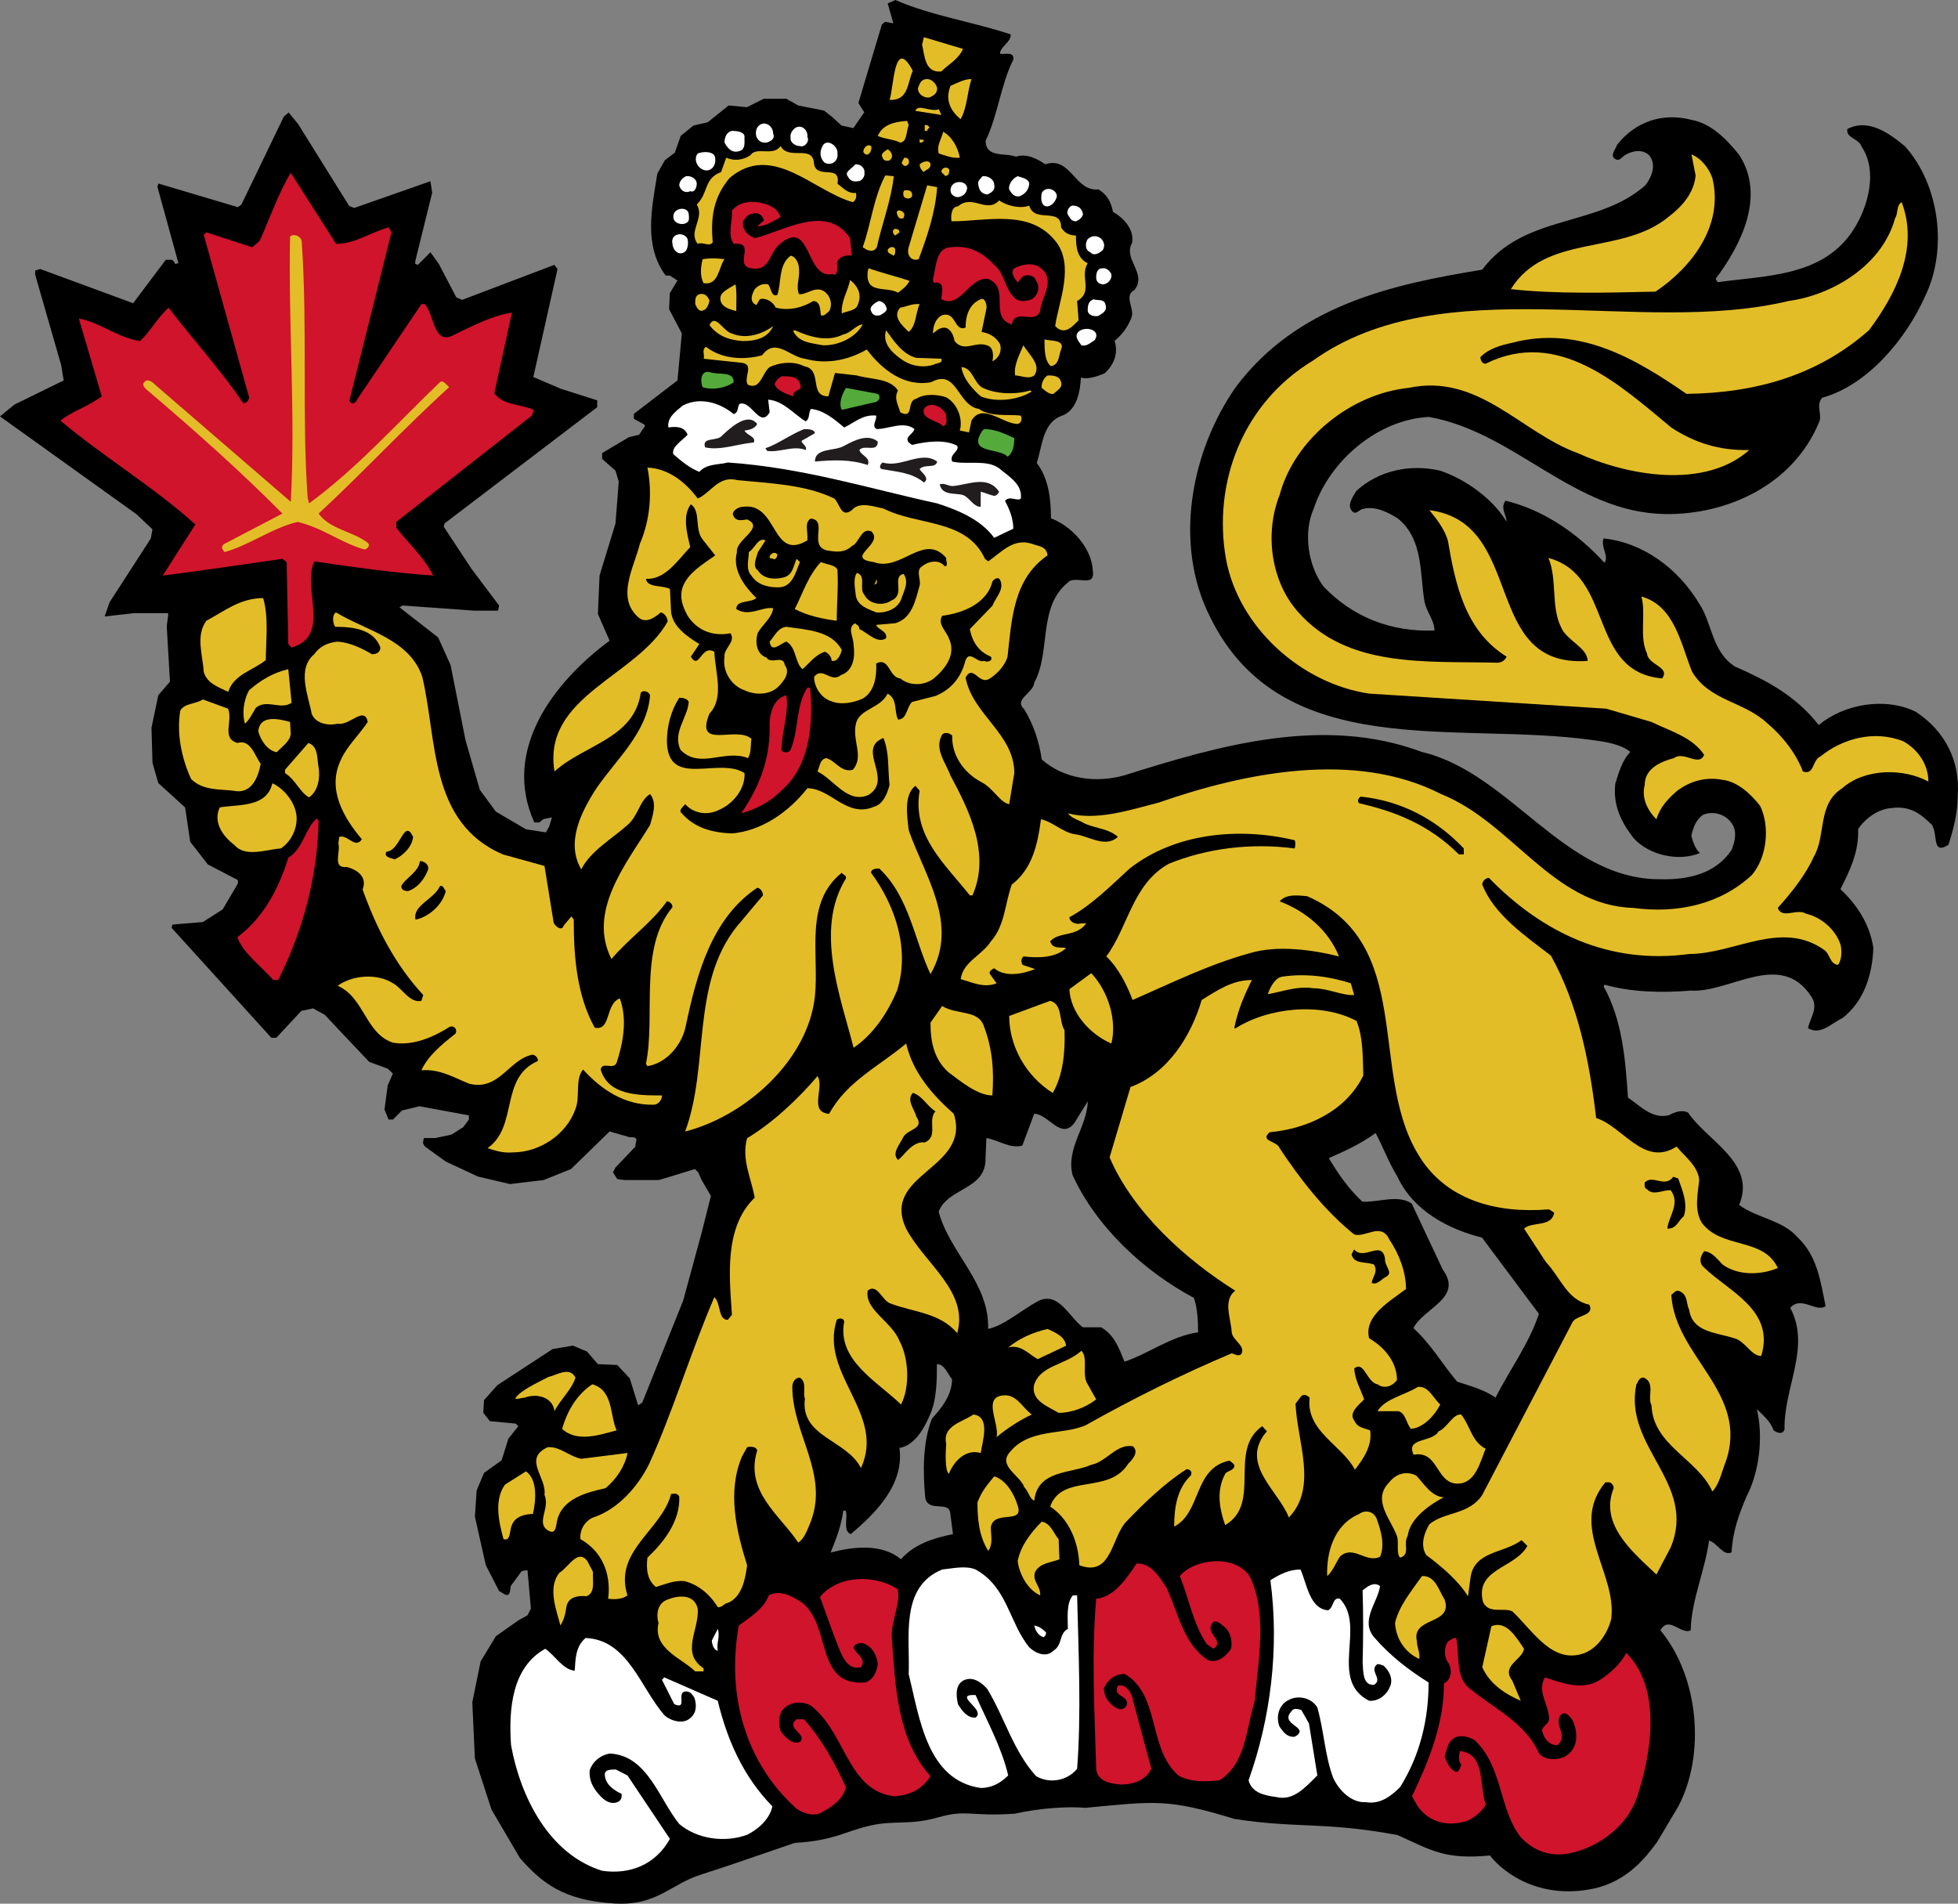
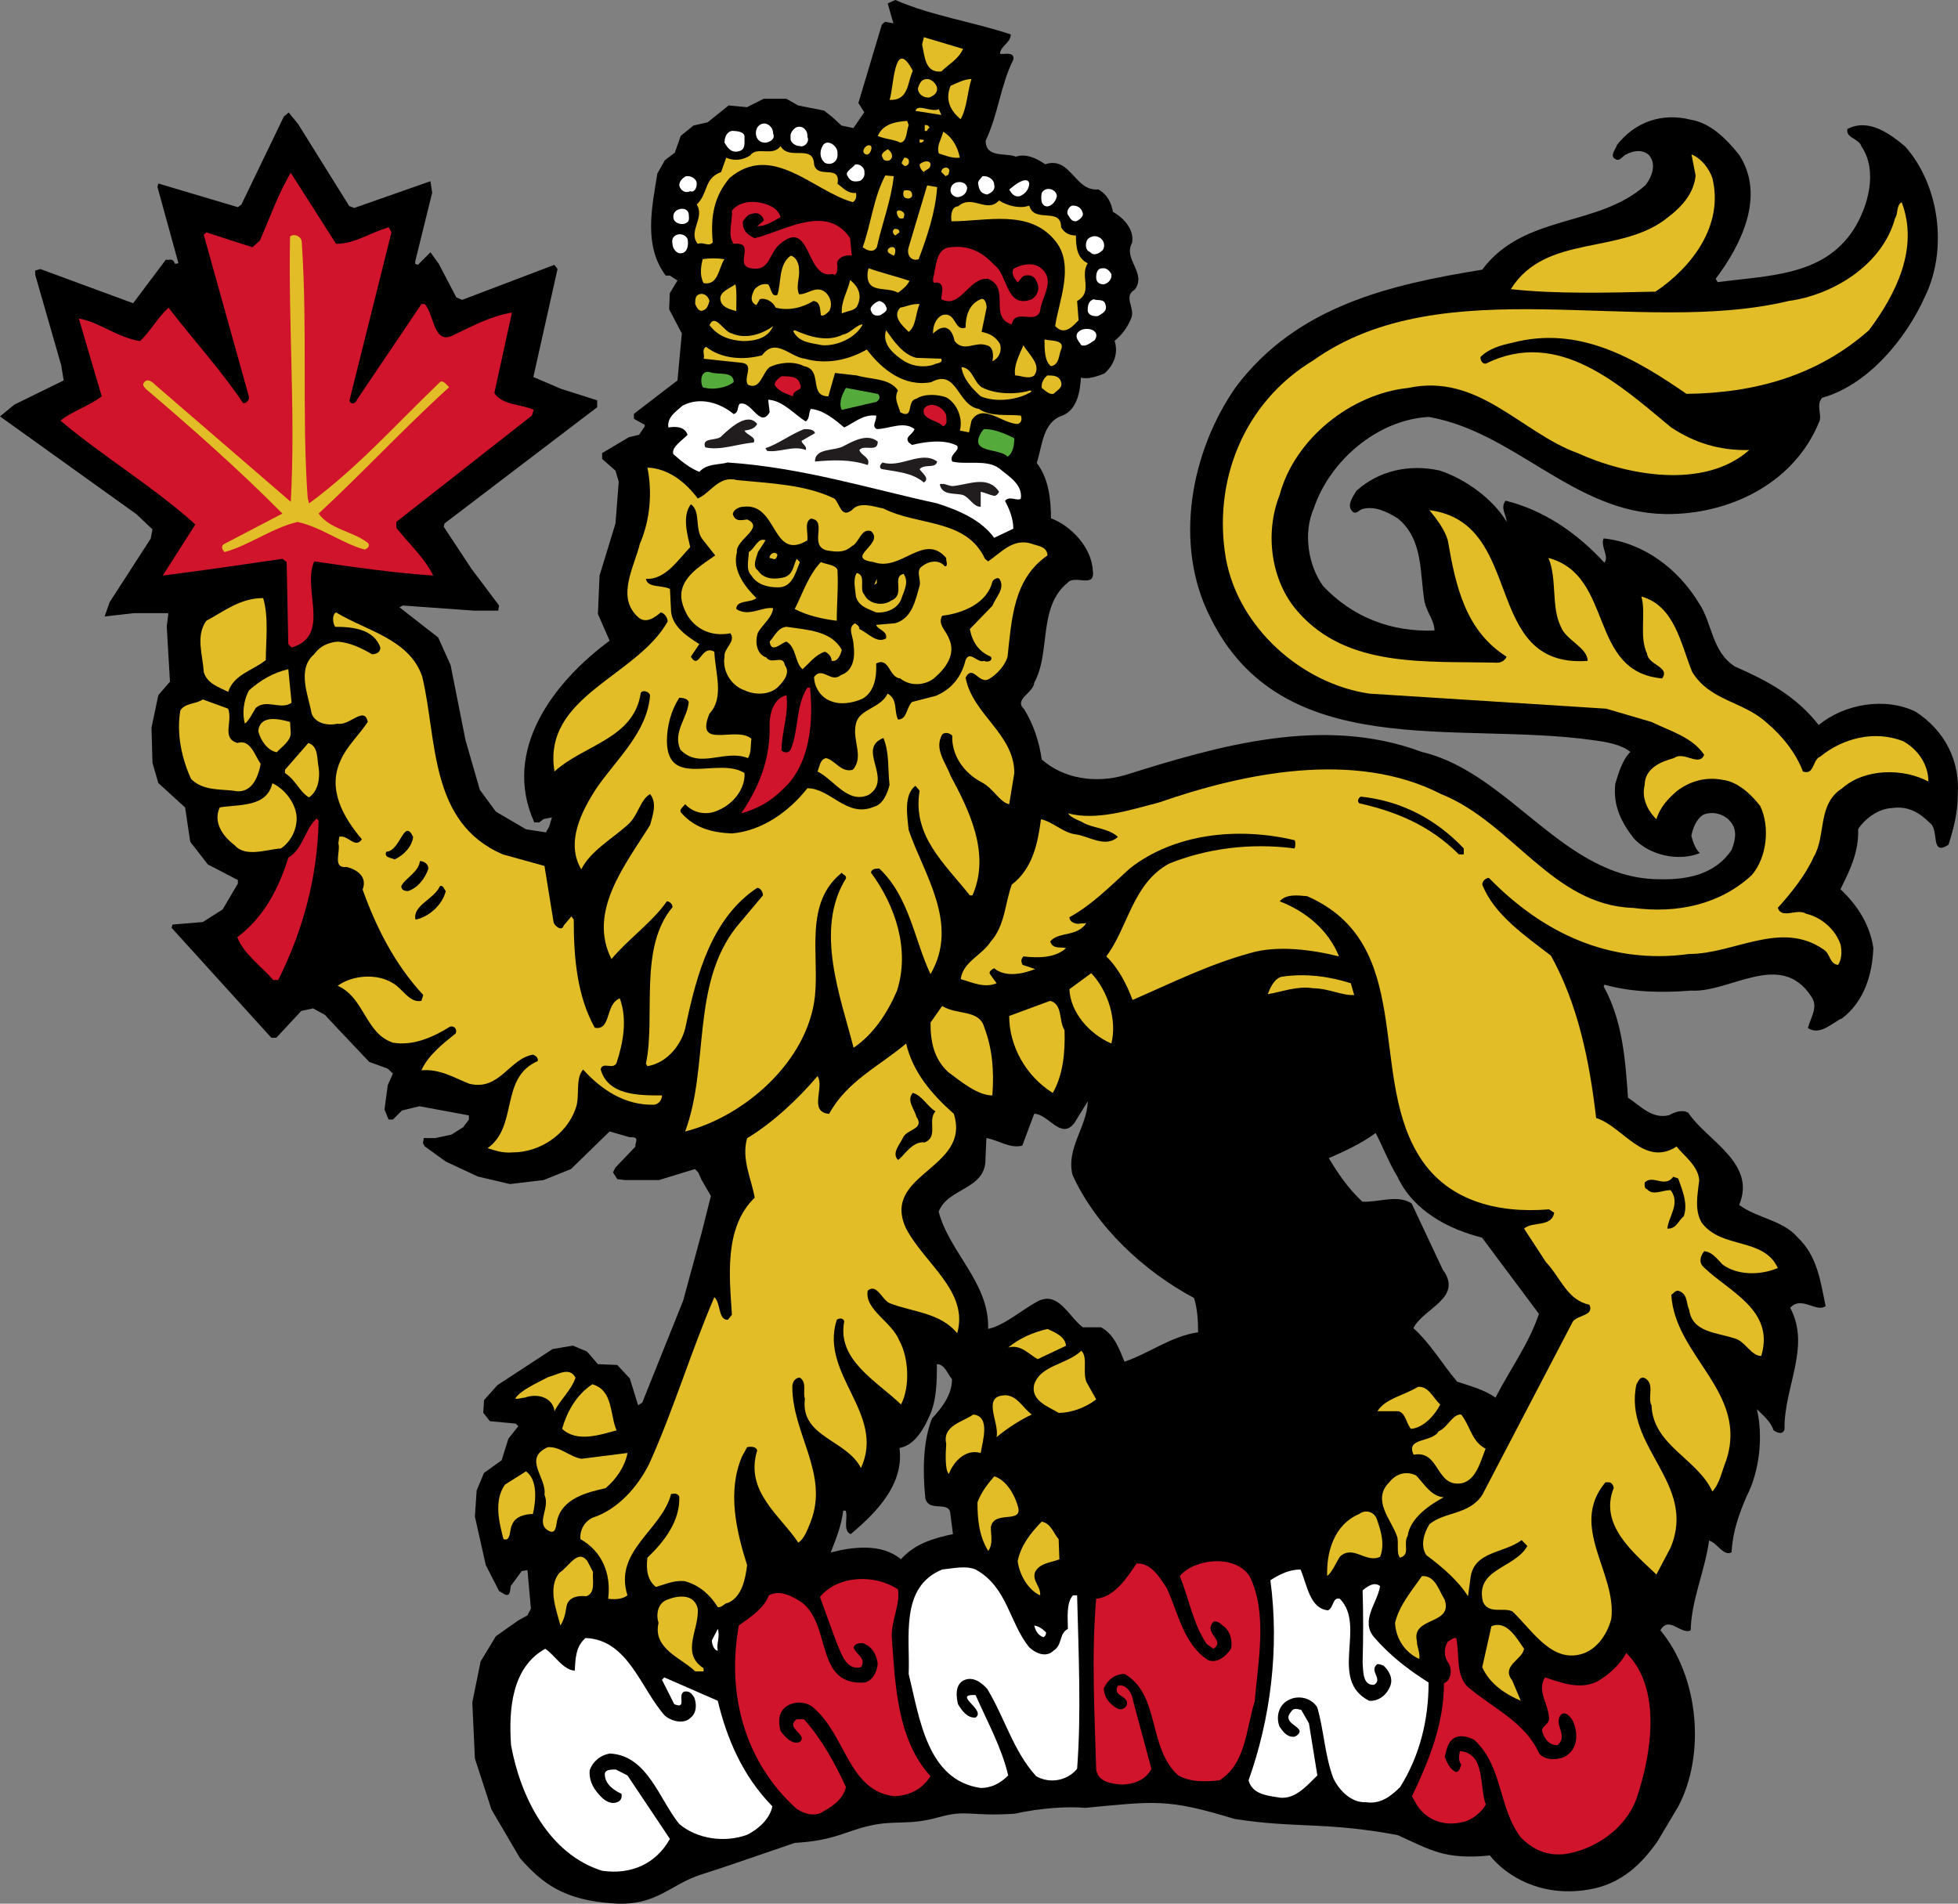
<svg xmlns="http://www.w3.org/2000/svg" version="1.0" width="277.261" height="269.565" id="svg3495">
  <rect width="100%" height="100%" fill="#808080" stroke="none" />
  <defs id="defs3497" />
  <g transform="translate(-281.113,-410.989)" id="layer1">
    <path d="M 515.765,671.819 L 518.741,666.827 C 522.641,659.493 521.716,648.45 516.232,641.841 C 517.432,639.691 519.182,642.541 520.524,641.841 C 520.608,637.574 522.541,633.424 523.124,629.132 C 524.333,629.482 525.125,631.39 526.316,630.799 C 526.458,627.84 527.375,625.348 528.442,622.865 C 530.242,619.414 530.825,614.447 529.892,610.53 C 530.733,611.355 531.892,612.322 532.242,613.506 C 532.7,613.856 533.55,614.214 533.809,613.389 C 533.692,607.447 537.576,601.746 534.617,596.179 C 536.175,594.404 538.301,596.904 539.626,595.938 C 538.901,592.371 538.426,588.812 535.675,586.212 C 533.559,583.737 529.9,583.495 527.383,581.603 C 529.9,575.678 522.758,572.469 520.174,568.552 C 519.349,568.077 518.282,568.444 517.449,568.902 C 515.065,569.494 513.432,567.61 511.64,566.418 C 511.273,560.843 510.815,555.393 508.198,550.676 L 508.315,550.417 C 512.115,551.492 516.399,551.601 520.549,551.259 C 526.1,551.601 533.225,545.442 537.592,552.084 C 538.667,553.634 537.476,555.051 537.126,556.576 C 538.909,557.651 540.442,555.876 542.001,555.159 C 545.068,552.784 546.26,548.992 546.385,545.208 C 545.901,542 544.234,539.266 541.726,536.899 C 543.034,534.291 544.343,531.699 544.234,528.39 C 545.176,526.94 547.06,525.507 548.976,525.415 C 551.36,525.057 552.977,526.107 554.41,527.54 C 555.752,528.49 554.41,532.299 557.027,530.607 C 557.736,528.39 558.336,526.107 558.336,523.632 C 558.694,518.773 556.552,514.498 552.402,511.781 C 548.035,509.631 542.201,510.697 538.651,513.656 C 535.325,509.397 531.067,507.255 526.775,505.364 C 523.474,503.23 523.574,499.196 521.733,496.471 C 518.757,491.496 513.774,487.812 508.19,487.229 C 507.715,488.412 509.015,489.721 508.307,490.679 C 504.398,486.404 499.639,483.195 494.305,481.887 C 493.514,482.953 494.447,483.912 494.447,484.854 C 492.53,481.653 488.638,478.812 484.955,477.611 C 480.679,476.678 476.404,477.611 473.195,480.478 C 472.637,481.395 471.762,482.595 472.637,483.42 C 473.112,483.912 473.562,483.195 474.037,483.07 C 475.712,482.595 477.479,483.42 479.021,484.379 C 482.705,487.337 482.138,492.221 482.838,496.23 C 483.196,497.788 484.238,498.855 484.238,500.272 C 478.079,500.505 472.637,498.371 468.487,493.996 C 466.328,491.021 465.62,486.404 467.162,482.953 C 469.42,476.203 476.196,470.411 483.43,470.027 C 495.631,472.153 503.923,483.554 516.866,483.779 C 525.725,483.912 535,479.637 538.659,470.861 C 539.251,469.819 538.176,468.386 539.142,467.311 C 545.551,465.544 551.018,459.01 553.71,452.951 C 556.944,446.309 555.76,437.208 550.893,431.733 C 548.635,429.841 545.66,427.707 542.709,429.258 C 542.459,430.566 544.351,430.566 544.709,431.733 C 547.06,435.183 545.66,440.3 543.526,443.592 C 539.251,450.118 531.433,449.984 524.341,450.943 L 524.058,450.468 C 527.633,445.709 531.175,438.733 527.383,432.916 C 525.6,430.683 523.366,428.416 520.541,427.941 C 516.391,426.891 512.59,428.307 510.09,431.508 C 509.857,432.224 509.015,433.05 509.857,433.516 C 510.448,433.883 510.815,433.175 511.273,432.916 C 512.332,432.316 513.632,432.099 514.582,432.916 C 515.782,434.25 514.957,436.133 514.124,437.208 C 507.348,443.234 496.931,441.225 490.997,449.176 C 478.071,451.284 464.795,454.251 456.127,465.769 C 449.735,474.911 447.243,488.054 452.477,498.371 C 462.661,519.131 487.455,513.073 506.648,515.789 C 508.54,516.039 510.69,516.389 511.974,517.465 C 510.807,518.656 510.323,520.431 509.848,521.948 C 509.49,525.057 510.698,527.424 512.449,529.682 C 514.715,532.166 518.874,532.991 521.816,531.791 C 521.233,531.216 520.874,530.391 520.616,529.316 C 520.866,528.249 521.224,527.074 522.308,526.349 C 523.816,525.757 525.491,526.349 526.316,527.54 C 527.158,528.724 526.775,530.157 526.316,531.332 C 524.049,534.774 520.058,535.583 516.241,535.491 C 502.589,535.583 495.014,520.431 482.446,517.465 C 468.47,512.231 453.527,516.631 440.359,520.765 C 436.209,521.948 431.717,521.257 428.625,518.531 C 428.283,516.039 427.45,513.548 426.142,511.422 C 424.608,509.989 427.45,509.156 427.575,507.63 C 429.934,503.355 428.058,496.963 432.284,493.513 C 433.267,492.313 436.209,494.354 435.867,491.863 C 435.734,488.521 432.776,485.445 429.934,484.379 C 429.934,481.653 429.592,478.695 427.917,476.545 C 428.742,474.053 428.742,470.753 431.592,469.819 C 433.692,468.969 434.067,466.26 434.176,464.469 C 435.167,464.702 436.351,464.352 437.518,463.86 C 438.826,462.685 439.518,461.043 438.943,459.243 C 440.026,458.41 440.826,457.226 441.301,456.043 C 441.901,454.626 440.109,452.951 441.785,452.018 C 443.568,449.651 440.109,447.734 441.418,445.384 C 441.785,443.367 440.026,441.709 438.718,440.992 C 438.451,439.575 437.851,438.5 436.651,437.808 C 433.267,438.15 432.776,433.05 429.117,434.25 C 427.917,433.408 426.383,432.691 424.967,433.175 C 423.525,432.583 420.683,433.408 420.683,430.908 C 422.45,427.232 422.816,422.974 424.608,419.423 C 424.825,418.115 422.925,418.832 422.716,418.565 C 422.816,417.482 424.241,417.048 424.241,415.865 C 418.899,414.073 413.099,413.256 407.899,410.989 L 406.815,411.473 L 407.615,414.29 L 406.44,414.073 L 405.99,414.456 L 402.665,425.574 L 403.498,426.891 L 401.956,429.124 L 400.273,428.766 L 398.989,427.582 L 397.806,426.649 L 394.139,425.924 L 392.464,424.974 L 389.255,424.974 L 386.889,426.166 L 384.288,425.924 L 381.321,428.307 L 379.305,428.766 L 377.504,430.233 L 376.671,432.608 L 375.263,433.675 L 374.196,435.566 C 373.429,440.367 372.204,445.751 375.379,450.009 L 375.963,450.009 L 377.046,450.709 L 375.963,452.501 L 375.863,454.776 L 377.663,458.202 L 377.046,464.86 L 375.963,465.685 L 370.871,469.594 L 370.871,470.286 L 372.412,471.144 L 372.412,471.369 L 371.612,472.553 L 370.171,472.894 L 366.379,475.145 L 366.379,475.97 L 368.27,477.636 L 368.729,479.187 L 368.27,485.112 L 366.012,492.488 L 365.778,497.921 L 367.437,501.713 C 359.495,507.58 352.136,517.215 356.778,527.449 L 357.469,527.449 L 358.086,526.965 L 359.27,526.732 L 358.878,528.032 L 358.42,528.857 L 355.594,528.415 L 351.327,525.915 L 349.06,522.832 L 347.035,515.814 L 344.918,505.164 L 343.16,501.255 L 337.685,496.988 L 338.143,496.73 L 348.227,497.455 L 351.652,497.455 L 351.786,496.73 L 347.869,491.521 L 343.952,485.579 L 344.06,485.112 L 365.678,468.652 L 365.678,467.677 L 360.545,466.044 L 356.636,464.377 L 360.061,449.084 L 359.611,448.492 L 346.56,453.451 L 345.727,453.093 L 343.252,448.359 L 342.068,446.709 L 340.285,448.492 L 339.91,448.359 L 339.91,448.001 L 342.31,438.283 L 342.068,436.65 L 331.284,440.433 L 330.567,440.167 L 323.325,428.549 L 321.992,426.916 L 321.308,427.491 L 315.299,439.95 L 314.799,440.325 L 303.532,436.975 L 303.407,437.458 L 306.382,448.259 L 305.907,448.359 C 305.532,447.417 305.09,447.901 304.599,447.759 L 299.965,453.926 L 286.822,449.084 L 286.097,449.301 L 286.097,449.893 L 289.781,462.71 L 290.131,464.86 L 283.155,468.277 L 281.113,469.952 L 300.44,483.804 L 302.707,485.945 L 302.457,487.254 L 296.64,496.255 L 295.931,498.28 L 300.09,497.813 L 304.932,497.813 L 304.932,498.055 L 304.724,499.688 L 305.182,507.514 L 303.532,509.422 L 302.565,514.039 L 302.707,519.023 L 303.532,521.873 L 307.324,525.324 L 308.049,530.182 L 310.541,533.391 L 314.799,535.608 L 314.799,536.099 L 312.641,539.766 L 309.832,541.55 L 305.532,541.908 L 305.415,542.375 L 319.533,557.934 L 320.242,557.934 L 323.783,554.134 L 325.45,553.776 L 327.125,554.701 L 329.142,556.859 L 333.401,561.36 L 336.018,562.31 L 336.751,563.01 L 336.018,564.66 L 335.559,568.102 L 336.143,569.519 L 336.751,569.519 L 338.035,568.235 L 340.51,567.635 L 347.51,568.927 L 347.51,569.519 L 346.702,570.602 L 345.035,571.652 L 342.752,572.144 L 341.127,572.144 L 341.002,572.852 L 341.26,573.319 L 344.227,575.461 L 348.802,577.594 L 353.328,578.653 L 358.086,578.086 L 361.97,576.528 L 367.437,571.202 L 370.296,572.027 C 371.929,571.894 370.871,572.986 371.121,573.319 L 368.27,576.303 L 367.912,576.994 L 368.52,577.953 L 369.562,578.086 L 374.429,578.086 L 379.521,576.528 L 379.98,576.994 L 380.471,578.086 L 381.78,580.336 L 380.471,585.537 L 377.854,595.154 L 372.054,609.614 L 371.471,609.972 L 370.296,606.18 L 368.52,604.272 L 365.778,604.155 L 364.237,602.371 L 362.237,601.53 L 359.361,602.021 L 351.544,607.13 L 349.652,609.255 L 349.544,611.039 L 350.486,612.23 L 354.144,612.572 L 354.511,612.931 L 353.102,614.714 L 352.144,617.773 L 349.652,619.556 L 348.61,622.04 L 348.36,625.74 L 349.902,632.607 L 351.786,636.282 L 352.619,636.774 C 353.436,637.107 353.328,636.057 353.436,635.574 L 354.994,633.449 L 355.803,633.324 L 356.294,638.774 L 355.803,639.716 L 354.511,640.441 L 351.327,642.683 L 349.169,646.258 L 347.994,652.042 L 348.36,659.993 L 350.711,667.227 L 354.744,674.102 C 357.871,677.642 360.915,680.092 368.12,680.525 C 374.136,680.887 376.015,677.804 380.444,676.411 C 384.232,675.219 389.218,673.448 393.65,671.943 C 399.181,671.643 400.833,670.277 404.35,669.491 C 407.868,668.705 409.837,669.492 413.966,668.329 C 418.095,667.167 418.419,668.238 424.778,667.812 C 428.526,666.984 432.423,666.762 434.797,666.981 C 444.694,666.05 446.391,665.636 455.896,668.546 C 464.705,669.928 468.684,668.908 479.009,670.837 C 483.683,672.919 485.625,674.364 492.09,673.725 C 494.125,676.339 499.254,679.961 506.666,678.44 C 511.549,677.438 514.246,673.906 515.765,671.819 z M 475.904,571.427 C 476.871,573.211 477.812,575.703 478.988,577.594 C 481.246,582.461 486.238,585.053 490.972,586.237 L 499.031,597.029 C 497.597,601.321 495.006,604.755 492.88,608.897 C 491.214,607.713 489.197,607.23 487.447,606.63 C 485.271,604.047 483.746,601.321 481.254,599.054 C 482.688,596.204 488.372,594.779 485.413,590.77 L 481.013,581.403 C 479.004,580.086 476.387,581.27 474.02,581.145 C 471.895,579.136 470.57,577.111 469.278,574.986 C 471.42,574.036 473.787,572.986 475.904,571.427 L 475.904,571.427 z M 420.666,574.986 L 420.791,572.144 C 422.433,572.386 424.091,573.677 425.875,573.211 L 427.558,568.702 C 429.575,568.702 431.342,572.494 433.251,570.002 L 435.151,566.927 C 435.026,570.602 432.059,573.569 432.984,577.361 C 436.334,584.703 443.068,590.987 450.185,594.779 C 450.669,596.204 450.769,598.104 450.769,599.638 C 446.843,600.238 443.885,602.613 440.343,603.805 C 439.618,602.021 438.926,599.996 437.034,598.938 L 434.442,598.938 C 432.409,597.388 430.975,593.737 428.042,595.262 C 425.675,596.554 423.283,598.704 421.033,599.163 C 421.25,592.654 415.574,588.387 414.032,582.57 C 415.307,579.136 420.791,579.495 420.666,574.986 L 420.666,574.986 z M 400.523,624.898 L 400.865,624.898 C 401.231,625.84 400.398,627.732 401.581,628.223 C 405.115,625.24 409.174,621.223 408.482,616.022 C 410.582,615.656 411.891,613.414 412.724,611.505 C 413.782,609.255 413.782,606.413 413.782,604.155 C 414.882,604.155 415.224,605.447 415.924,606.288 C 415.924,608.555 414.391,610.439 413.082,611.864 C 411.774,615.164 411.774,619.439 412.141,623.115 C 412.607,625.24 415.574,623.365 415.691,625.373 L 416.058,628.223 C 413.199,628.807 410.582,629.649 408.69,631.782 C 405.973,629.507 401.94,629.999 398.739,630.824 C 399.448,629.048 400.256,627.04 400.523,624.898 L 400.523,624.898 z" id="path5" style="fill:#000000" />
    <path d="M 417.485,417.915 C 416.769,419.456 415.477,420.04 414.41,421.107 C 412.06,421.357 412.06,418.865 411.685,417.298 L 411.935,416.256 L 417.485,417.915" id="path267" style="fill:#e3bd28" />
    <path d="M 410.368,421.015 C 409.568,422.782 409.785,425.257 407.076,425.132 C 407.676,423.598 407.676,415.898 410.368,421.015" id="path269" style="fill:#e3bd28" />
    <path d="M 413.818,423.49 C 413.818,424.315 413.227,424.532 412.752,424.782 C 411.935,424.915 411.093,424.315 411.093,423.49 C 411.335,422.782 411.568,422.182 412.402,422.182 C 412.985,422.182 413.693,422.782 413.818,423.49" id="path271" style="fill:#e3bd28" />
    <path d="M 418.677,422.182 C 418.069,424.073 418.069,426.207 417.144,427.865 C 415.719,426.699 414.893,425.132 415.719,423.14 C 416.552,422.782 417.635,422.182 418.677,422.182" id="path273" style="fill:#e3bd28" />
    <path d="M 414.41,427.265 L 410.735,426.69 C 411.093,425.615 412.877,426.924 414.06,426.457 L 414.41,427.265" id="path275" style="fill:#e3bd28" />
    <path d="M 409.785,428.691 C 409.426,429.649 409.568,431.074 408.593,431.182 C 407.676,430.707 406.476,430.707 405.409,430.249 C 406.101,428.574 407.885,428.224 409.568,428.107 L 409.785,428.691" id="path277" style="fill:#e3bd28" />
    <path d="M 390.592,429.891 C 390.95,430.707 390.1,431.074 389.625,431.182 C 388.333,431.307 387.85,430.016 388.333,429.066 C 389.15,427.865 390.592,428.691 390.592,429.891" id="path279" style="fill:#ffffff" />
    <path d="M 412.752,429.066 C 412.518,429.174 412.402,429.416 412.402,429.524 L 412.06,429.524 L 412.06,428.691 C 412.402,428.691 412.518,428.691 412.752,429.066" id="path281" style="fill:#e3bd28" />
    <path d="M 395.442,430.366 C 395.817,431.074 394.975,431.907 394.383,431.674 C 393.775,431.674 392.958,431.182 393.067,430.491 C 392.958,429.891 393.308,429.416 393.775,429.066 C 394.75,428.574 395.55,429.524 395.442,430.366" id="path283" style="fill:#ffffff" />
    <path d="M 386.533,430.482 C 386.533,431.307 386.666,432.124 385.824,432.382 C 384.758,432.716 384.174,432.024 383.708,431.182 C 383.708,430.366 384.066,429.641 384.758,429.524 C 385.466,429.524 386.666,429.641 386.533,430.482" id="path285" style="fill:#ffffff" />
    <path d="M 417.027,433.316 C 415.952,433.449 414.893,432.974 414.06,432.724 C 413.693,431.674 414.41,430.707 414.677,429.649 C 415.952,430.366 416.769,431.907 417.027,433.316" id="path287" style="fill:#e3bd28" />
    <path d="M 411.935,430.824 C 411.935,431.074 411.568,431.182 411.568,431.182 L 411.335,431.182 L 411.335,430.707 C 411.568,430.824 411.685,430.707 411.935,430.824" id="path289" style="fill:#e3bd28" />
    <path d="M 399.701,432.724 C 399.842,433.808 398.876,434.499 397.917,434.049 C 397.225,433.449 397.117,432.507 397.584,431.674 C 398.167,430.491 399.842,431.674 399.701,432.724" id="path291" style="fill:#ffffff" />
    <path d="M 396.392,434.274 C 396.875,436.433 400.192,434.158 399.709,437.016 C 400.534,437.616 401.151,438.425 402.317,438.308 C 402.442,438.783 402.317,439.375 401.876,439.616 C 396.292,438.066 390.475,431.074 384.424,436.191 C 382.266,438.783 381.691,441.517 382.041,445.309 C 381.466,446 380.741,445.192 379.916,445.517 C 378.482,443.733 380.974,441.867 379.774,439.95 C 381.466,438.308 380.741,436.283 383.224,435.349 L 383.949,433.316 C 385.008,433.808 386.316,433.691 387.375,432.974 C 388.225,431.674 390.592,433.208 391.642,431.674 C 392.842,433.808 396.292,431.307 396.392,434.274" id="path293" style="fill:#e3bd28" />
    <path d="M 404.459,431.674 C 404.709,432.124 404.109,433.316 403.518,432.716 C 403.026,432.382 403.868,431.182 404.459,431.674" id="path295" style="fill:#e3bd28" />
    <path d="M 407.076,433.691 C 406.809,433.808 406.209,433.808 406.101,433.316 C 405.768,432.858 406.209,432.507 406.809,432.124 C 407.301,432.382 407.785,433.208 407.076,433.691" id="path297" style="fill:#e3bd28" />
-     <path d="M 382.391,433.449 C 382.524,434.633 381.574,435.458 380.616,434.991 C 379.774,434.633 379.316,433.449 379.916,432.724 C 380.741,432.382 382.391,432.382 382.391,433.449" id="path299" style="fill:#ffffff" />
    <path d="M 523.585,436.183 C 525.261,442.925 520.635,448.867 515.543,452.284 C 509.043,452.434 501.55,452.651 495.05,451.934 C 500.017,443.992 510.676,447.2 517.335,441.733 C 519.335,440.216 520.994,438.308 521.219,435.833 L 520.635,432.849 C 522.077,433.449 523.119,434.866 523.585,436.183" id="path301" style="fill:#e3bd28" />
    <path d="M 409.785,434.158 C 409.568,434.499 409.176,434.641 408.968,434.274 C 408.593,434.158 408.968,433.691 409.176,433.316 C 409.785,433.316 409.901,433.691 409.785,434.158" id="path303" style="fill:#e3bd28" />
    <path d="M 412.877,434.274 C 412.877,434.991 412.152,434.991 411.935,435.349 C 411.568,435.099 411.335,434.641 411.335,434.274 C 411.935,433.691 412.877,433.691 412.877,434.274" id="path305" style="fill:#e3bd28" />
    <path d="M 403.518,435.458 C 403.626,435.941 403.151,436.641 402.684,436.641 C 401.984,436.758 401.492,436.641 401.151,435.941 C 400.659,435.349 401.734,434.874 402.217,434.274 C 403.026,434.158 403.626,434.874 403.518,435.458" id="path307" style="fill:#ffffff" />
    <path d="M 415.477,435.458 C 415.477,435.833 415.102,435.833 415.018,435.941 L 414.41,435.349 C 414.41,434.499 415.852,434.499 415.477,435.458" id="path309" style="fill:#e3bd28" />
    <path d="M 328.703,445.517 C 331.412,445.517 333.57,443.892 336.162,443.175 L 336.546,443.892 L 330.595,467.71 C 330.828,468.427 331.553,468.052 331.662,467.585 L 340.788,454.051 L 341.263,454.051 C 342.688,455.618 342.454,460.101 345.521,458.343 C 348.021,457.159 350.638,455.734 353.605,455.251 L 351.113,466.652 C 352.313,468.427 354.914,468.185 356.689,469.027 L 356.43,469.835 L 337.229,484.895 L 337.229,485.72 C 338.896,487.862 341.263,489.995 342.454,492.487 C 336.996,492.121 331.187,491.304 325.611,490.479 C 323.844,494.387 328.103,501.038 322.394,502.68 L 321.936,502.188 L 321.703,490.579 L 321.103,490.12 C 315.536,490.929 309.835,491.779 304.16,492.487 L 308.777,485.253 C 302.851,479.911 295.726,475.653 289.675,470.552 C 291.242,469.252 293.625,468.552 295.517,467.11 L 292.275,456.093 C 295.126,456.559 297.759,458.81 300.943,459.285 C 302.359,457.985 303.326,456.093 304.976,454.551 C 308.427,459.051 312.435,463.443 315.536,468.052 C 315.886,468.185 316.386,467.71 316.386,467.244 L 309.96,444.225 L 310.335,443.892 L 316.844,446 L 317.902,445.075 C 319.319,441.867 320.511,438.416 322.286,435.458 L 328.703,445.517" id="path311" style="fill:#cf142b;fill-opacity:1" />
    <path d="M 407.676,435.941 C 407.301,439.375 406.001,442.7 405.276,446 C 404.826,446.709 404.318,446.492 403.868,446.367 L 403.276,446 C 404.459,442.7 404.826,438.908 406.476,435.833 L 407.676,435.941" id="path313" style="fill:#e3bd28" />
    <path d="M 379.774,437.016 C 379.774,437.616 379.424,438.308 378.849,438.058 C 378.141,438.416 377.457,437.95 377.299,437.241 C 377.299,436.641 377.774,436.183 378.249,435.941 C 378.941,435.833 379.774,436.283 379.774,437.016" id="path315" style="fill:#ffffff" />
    <path d="M 421.894,437.125 C 422.102,437.95 421.419,438.308 420.919,438.533 C 419.986,438.416 419.736,437.833 419.627,437.016 C 419.527,436.633 419.986,436.283 420.236,435.941 C 421.044,435.833 421.894,436.424 421.894,437.125" id="path317" style="fill:#ffffff" />
-     <path d="M 426.861,437.016 C 426.778,437.95 426.161,438.533 425.469,438.783 C 424.744,438.908 424.378,438.416 424.019,437.833 C 423.878,437.016 424.603,436.183 425.219,435.941 C 425.919,436.183 426.778,436.283 426.861,437.016" id="path319" style="fill:#ffffff" />
+     <path d="M 426.861,437.016 C 426.778,437.95 426.161,438.533 425.469,438.783 C 424.744,438.908 424.378,438.416 424.019,437.833 C 425.919,436.183 426.778,436.283 426.861,437.016" id="path319" style="fill:#ffffff" />
    <path d="M 418.069,437.616 C 417.969,438.416 417.485,438.783 416.769,438.908 C 416.285,438.908 415.71,438.533 415.71,437.95 C 415.71,436.433 417.969,436.433 418.069,437.616" id="path321" style="fill:#ffffff" />
    <path d="M 413.818,437.483 C 413.577,441.025 412.402,444.475 411.201,447.684 C 410.26,448.042 409.426,447.2 409.785,446 L 412.402,437.241 L 413.818,437.483" id="path323" style="fill:#e3bd28" />
    <path d="M 430.77,438.783 C 430.645,439.375 430.186,440.1 429.445,440.216 C 428.403,440.216 428.52,438.908 428.628,438.308 C 429.236,437.241 430.77,437.833 430.77,438.783" id="path325" style="fill:#ffffff" />
    <path d="M 410.26,438.783 C 410.01,439.233 409.426,439.141 409.176,438.908 C 408.968,438.783 408.968,438.058 409.176,437.95 C 409.901,437.833 410.368,438.058 410.26,438.783" id="path327" style="fill:#e3bd28" />
    <path d="M 426.861,440.1 C 427.569,442.7 431.37,440.216 431.37,443.175 C 431.853,443.992 432.553,444.333 433.47,444.333 C 433.47,446 433.637,447.534 435.137,448.267 C 433.953,450.159 435.987,452.284 433.637,453.609 L 433.845,456.334 C 433.045,457.159 431.853,458.585 430.528,457.159 C 431.02,453.709 433.362,448.492 430.528,445.075 C 426.861,440.558 420.819,442.325 415.852,442.325 C 415.719,441.517 415.852,440.216 416.769,440.216 C 418.819,438.416 420.819,441.283 422.586,439.375 C 423.878,440.216 425.661,440.558 426.861,440.1" id="path329" style="fill:#e3bd28" />
    <path d="M 545.771,457.743 C 538.528,464.152 529.661,466.652 519.927,466.76 C 512.71,461.785 504.726,457.026 495.25,459.526 C 493.608,459.876 491.941,460.351 490.75,461.543 C 490.75,462.035 490.991,462.493 491.483,462.493 C 501.784,457.384 510.451,465.468 517.76,471.519 C 520.994,473.644 524.536,474.819 528.819,474.711 C 522.402,480.395 511.385,478.278 504.526,475.153 C 496.442,472.219 490.5,463.802 480.549,465.918 C 472.39,466.76 464.422,473.152 462.306,481.095 C 460.155,486.562 461.105,493.321 464.889,497.596 C 471.906,505.647 483.074,504.572 493.125,504.83 C 493.616,504.83 494.208,504.572 494.45,503.972 C 488.616,500.313 487.224,493.912 486.132,487.504 C 485.674,485.962 484.607,484.545 483.524,483.228 C 497.283,485.012 490.758,505.647 505.926,504.572 C 505.926,502.68 502.85,501.638 502.142,499.746 C 500.725,496.879 501.642,492.962 500.375,489.995 C 509.734,492.487 505.926,506.122 516.477,507.055 C 517.677,505.413 514.485,505.172 514.343,503.538 C 513.193,501.155 514.235,497.829 513.535,495.454 C 518.268,496.771 519.118,502.188 520.727,506.122 C 523.244,510.272 527.977,510.272 531.303,513.347 C 533.461,515.147 535.436,517.623 536.412,520.231 C 538.062,520.815 537.712,518.573 538.895,518.106 C 541.97,515.597 546.496,514.306 550.646,515.964 C 552.746,517.148 554.18,519.281 554.18,521.656 C 550.646,519.756 545.179,519.756 541.97,522.615 C 538.412,524.865 539.72,529.349 537.945,532.315 C 536.778,534.924 534.753,537.433 532.853,539.549 C 533.461,541.208 535.578,539.549 536.887,540.383 C 539.02,540.866 541.062,542.633 541.754,544.783 C 541.97,545.85 541.87,546.917 541.395,547.617 C 540.187,547.5 540.303,546.075 539.395,545.475 C 533.32,541.208 526.694,546.075 520.302,546.075 C 509.043,547.617 499.55,543.1 491.95,535.299 C 491.491,535.299 491.008,535.757 491.008,536.249 C 492.675,540.508 497.05,543.466 500.734,546.317 C 504.542,553.184 506.184,561.134 507.134,569.302 C 510.943,570.494 513.901,576.311 518.527,573.344 C 519.56,574.644 521.585,576.086 521.727,578.094 C 521.51,580.119 521.01,582.344 522.094,584.136 C 524.919,587.912 530.844,586.153 532.861,590.545 C 530.353,591.595 527.152,591.595 525.044,590.053 C 524.194,589.203 523.602,588.278 522.435,588.162 C 521.944,588.762 521.594,589.703 522.335,590.395 C 525.869,593.862 532.495,596.462 530.511,602.996 C 529.061,602.996 528.236,600.863 526.702,600.496 C 524.194,599.663 520.744,599.663 520.31,596.462 C 519.835,595.521 520.169,594.204 518.76,593.754 C 518.277,593.754 518.152,594.087 517.777,594.337 C 518.285,603.096 528.836,608.205 525.502,617.914 C 524.919,619.339 524.661,621.006 523.594,622.189 C 521.502,617.556 515.176,615.664 514.976,609.98 C 514.351,608.913 515.552,606.771 513.893,606.071 C 513.201,605.955 513.051,606.771 512.835,607.013 C 510.934,615.914 521.502,621.006 517.677,630.132 L 515.668,633.94 C 512.576,630.965 507.493,626.948 509.618,621.714 C 509.618,621.373 509.384,621.006 509.051,620.889 L 508.443,620.889 C 503.209,627.156 510.093,633.699 509.276,640.224 C 508.793,642.133 507.493,644.258 505.484,645.066 C 500.975,646.733 498.233,641.974 495.267,639.157 C 493.975,638.557 491.958,639.599 491.116,637.841 C 489.916,633.099 495.642,633.099 497.392,629.898 L 496.583,629.073 C 494.083,630.965 489.824,630.607 489.341,634.415 L 488.991,637.024 C 487.558,634.757 485.324,632.874 483.082,631.19 C 482.224,629.898 482.716,628.115 483.532,626.815 C 485.691,625.023 489.133,625.523 491.008,622.673 L 503.834,598.121 C 504.542,597.171 506.892,597.312 506.184,595.746 C 502.984,595.045 502.15,591.954 500.025,589.703 L 496.933,584.97 C 498.008,583.903 500.842,584.828 501.192,582.703 L 500.467,582.236 C 493.133,582.836 485.691,581.053 481.765,574.177 C 474.99,562.543 481.407,544.541 466.214,537.891 C 464.906,537.774 463.256,537.541 462.322,538.616 C 465.989,540.033 469.189,542.633 470.723,546.417 C 466.939,545.475 461.956,544.783 458.064,545.967 C 452.13,547.617 446.921,550.225 441.487,552.584 C 440.704,550.484 439.52,548.1 437.77,546.417 C 440.862,542.291 441.487,536.107 446.654,533.282 C 451.98,531.132 458.18,530.307 464.439,531.132 C 464.572,530.79 464.572,530.19 464.439,529.965 C 456.397,528.048 447.388,529.015 441.079,533.974 C 438.237,536.574 435.645,539.191 432.553,540.866 C 432.553,541.558 433.362,541.808 433.853,541.808 C 434.245,541.683 434.653,541.808 434.953,541.683 C 433.637,543.7 431.02,542.866 429.828,544.291 C 430.186,545.475 431.37,545.016 432.07,545.25 C 430.536,546.658 428.061,546.658 426.044,546.417 C 425.669,546.792 425.669,547.158 425.919,547.617 L 427.694,548.208 C 425.919,548.925 423.427,549.4 421.902,548.1 C 421.644,548.208 421.052,548.558 421.302,548.925 L 422.236,550.225 C 420.469,550.934 418.819,550.109 417.152,549.634 C 417.485,547.158 420.119,546.317 421.427,544.291 C 423.427,542.05 423.427,538.849 424.386,536.249 C 427.353,533.974 428.061,530.415 428.52,526.998 C 430.186,527.34 431.628,528.89 433.362,529.124 C 435.27,529.349 437.637,531.132 439.412,529.49 C 438.012,528.198 435.745,528.29 434.245,527.34 C 433.47,526.998 432.778,526.74 432.337,526.157 C 436.437,527.232 441.079,525.698 445.229,524.623 C 457.188,520.456 472.973,517.148 485.199,523.44 C 495.258,527.465 500.967,539.191 512.36,539.549 C 518.635,540.383 524.661,539.066 529.153,534.924 C 531.311,532.457 531.794,528.048 530.353,525.098 C 529.061,523.44 527.152,521.656 525.036,521.415 C 522.535,520.94 520.385,521.656 518.635,522.948 C 517.343,524.04 516.16,525.315 515.668,526.998 C 514.351,525.698 513.543,523.906 514.01,522.14 C 514.01,519.756 516.385,518.806 518.152,518.339 C 519.56,517.273 521.727,519.648 522.427,517.864 C 520.744,515.364 517.685,514.547 514.976,513.222 L 508.559,511.339 L 474.99,509.205 C 465.389,507.78 456.497,499.838 454.713,490.12 C 452.821,479.311 457.097,468.052 467.056,462.035 C 485.557,448.867 513.193,458.701 534.378,453.609 C 540.687,452.759 547.687,448.492 549.471,441.867 C 549.913,441.283 549.596,440.1 550.396,439.616 C 552.871,446.109 549.588,452.651 545.771,457.743" id="path331" style="fill:#e3bd28" />
    <path d="M 391.642,441.733 C 390.592,442.325 389.516,443.033 388.333,443.033 L 389.283,442.208 C 389.15,441.517 388.441,440.916 387.591,441.283 C 387.025,441.283 386.666,441.867 386.316,442.325 C 386.191,443.733 387.15,444.333 387.983,444.717 C 392.117,443.733 398.167,439.733 401.492,444.717 L 401.734,447.2 C 400.659,446.959 399.351,447.692 399.701,448.609 C 399.701,449.325 399.601,450.167 399.009,449.792 C 395.092,450.651 396.042,441.517 391.408,445.675 C 389.991,446.959 390.1,449.45 387.516,448.984 C 384.883,448.609 388.333,445.192 385.008,445.517 C 384.066,444.225 384.883,442.325 384.758,440.8 C 386.066,439.233 388.441,439.375 390.1,440.1 C 390.808,440.433 391.408,440.916 391.642,441.733" id="path333" style="fill:#cf142b;fill-opacity:1" />
    <path d="M 434.462,441.283 C 434.462,441.733 433.845,442.208 433.47,442.325 C 432.77,442.325 432.678,441.867 432.328,441.392 C 432.061,440.916 432.545,440.1 433.037,440.1 C 433.845,440.1 434.328,440.558 434.462,441.283" id="path335" style="fill:#ffffff" />
    <path d="M 378.641,441.283 C 378.641,441.733 378.849,442.325 378.249,442.583 C 377.649,442.925 376.465,442.583 376.465,441.733 C 376.34,440.425 378.482,440.1 378.641,441.283" id="path337" style="fill:#ffffff" />
    <path d="M 409.176,441.4 L 409.068,441.867 C 408.476,442.1 408.268,441.733 408.135,441.283 C 407.885,440.433 409.176,440.8 409.176,441.4" id="path339" style="fill:#e3bd28" />
    <path d="M 408.476,443.892 L 407.885,444.333 C 407.676,444.225 407.301,443.733 407.785,443.392 C 408.268,443.392 408.476,443.525 408.476,443.892" id="path341" style="fill:#e3bd28" />
    <path d="M 378.482,444.85 C 378.641,445.675 378.482,446.859 377.457,446.859 C 376.84,446.859 376.34,446.109 376.34,445.517 C 375.982,443.992 378.024,443.733 378.482,444.85" id="path343" style="fill:#ffffff" />
    <path d="M 323.844,445.3 C 324.678,457.518 323.844,469.835 324.678,481.461 L 324.878,482.27 C 331.662,477.303 337.237,471.019 343.413,465.102 C 343.854,464.752 344.338,465.468 344.713,465.818 C 338.412,471.519 332.137,478.269 326.228,483.712 C 327.836,485.962 331.078,486.203 333.195,487.862 C 333.57,488.212 333.195,488.687 332.737,488.804 C 329.395,487.862 326.795,485.72 323.261,484.895 C 319.686,485.72 316.386,488.212 312.919,489.162 C 312.435,488.687 312.435,488.212 312.919,487.987 L 321.103,483.712 C 315.094,477.636 308.427,471.736 301.776,466.069 C 301.551,465.818 301.176,465.468 301.551,465.102 C 302.018,464.51 302.734,465.102 303.201,465.577 L 322.286,482.045 C 322.978,469.735 321.936,457.384 322.186,444.475 C 322.778,443.992 323.844,444.475 323.844,445.3" id="path345" style="fill:#e3bd28;fill-opacity:1" />
    <path d="M 437.295,446.367 C 436.82,446.859 435.987,447.3 435.512,446.709 C 434.653,446.367 434.82,445.309 435.137,444.85 C 436.337,443.733 438.004,445.075 437.295,446.367" id="path347" style="fill:#ffffff" />
    <path d="M 407.885,446.367 C 407.885,446.709 407.885,446.959 407.676,447.2 C 407.301,446.959 406.809,446.859 406.809,446.492 C 406.809,446 407.785,445.675 407.885,446.367" id="path349" style="fill:#e3bd28" />
    <path d="M 421.894,448.492 C 423.878,449.917 423.544,454.801 427.219,453.359 C 428.17,452.759 428.403,451.576 427.836,450.751 C 427.569,449.917 426.494,449.792 425.919,450.159 L 425.219,450.984 C 424.869,450.484 424.269,449.917 424.603,449.075 C 425.578,448.492 427.219,448.042 428.403,448.867 C 430.77,450.651 428.52,453.109 428.403,455.034 C 427.694,457.026 424.869,454.551 424.378,456.934 C 421.044,455.843 424.269,451.817 421.044,450.484 C 418.327,450.159 417.144,454.801 414.41,453.359 C 414.41,452.434 415.018,451.092 413.693,450.984 C 413.227,451.251 413.227,450.651 413.227,450.484 C 413.693,448.867 413.577,446.109 415.71,446 C 418.327,445.675 420.236,446.709 421.894,448.492" id="path351" style="fill:#cf142b;fill-opacity:1" />
    <path d="M 394.258,449.075 C 394.383,450.484 393.775,451.459 394.258,452.651 C 395.442,452.751 396.742,451.251 398.059,452.434 C 398.767,453.109 399.009,454.193 398.534,455.034 C 398.167,455.376 397.709,455.843 397.35,455.618 C 397.225,454.909 397.35,453.709 396.292,453.609 C 394.75,454.551 392.842,455.034 390.95,454.551 C 390.592,453.709 389.516,453.109 388.708,453.359 L 388.225,454.193 C 387.15,453.709 387.591,452.642 387.983,451.934 C 388.441,451.459 389.025,451.084 389.891,451.251 C 390.333,451.817 390.333,453.109 391.183,452.751 C 391.783,451.084 391.3,448.492 393.067,447.2 C 393.775,447.3 394.258,448.267 394.258,449.075" id="path353" style="fill:#e3bd28" />
    <path d="M 383.699,447.684 C 382.866,448.867 382.866,451.459 380.741,451.084 C 380.141,449.917 380.391,448.609 380.616,447.684 C 381.574,447.534 382.516,447.534 383.699,447.684" id="path355" style="fill:#e3bd28" />
    <path d="M 409.901,450.751 C 409.568,451.459 408.968,451.934 408.276,452.434 C 406.584,451.459 403.626,452.751 403.984,449.45 L 404.109,448.975 C 406.101,449.676 408.135,450.159 409.901,450.751" id="path357" style="fill:#e3bd28" />
    <path d="M 438.487,449.792 C 438.604,450.484 438.104,451.092 437.412,451.251 C 436.82,451.251 436.337,450.984 436.337,450.276 C 436.337,449.792 436.429,448.984 437.195,448.984 C 437.762,448.867 438.229,449.317 438.487,449.792" id="path359" style="fill:#ffffff" />
    <path d="M 402.442,454.434 C 401.984,455.026 401.026,455.026 400.317,455.376 C 400.192,453.609 401.151,452.284 401.492,450.642 C 402.684,451.576 403.276,452.867 402.442,454.434" id="path361" style="fill:#e3bd28" />
    <path d="M 385.374,455.034 C 384.424,454.801 383.116,454.434 383.116,453.242 C 383.116,452.284 384.424,451.817 385.249,451.251 C 385.466,452.051 385.374,453.951 385.374,455.034" id="path363" style="fill:#e3bd28" />
    <path d="M 381.574,453.609 C 381.466,454.051 381.224,454.793 380.741,454.909 C 380.141,455.251 379.774,454.551 379.557,454.051 C 379.557,453.359 379.557,452.867 380.141,452.651 C 380.974,452.426 381.466,453.109 381.574,453.609" id="path365" style="fill:#e3bd28" />
    <path d="M 420.819,454.551 L 420.111,457.985 C 421.294,458.21 422.102,458.701 422.694,459.651 C 423.077,460.71 422.486,461.785 421.636,462.143 C 421.777,461.543 421.894,460.101 420.819,459.876 C 419.16,459.285 417.635,460.943 416.285,459.285 C 416.177,458.701 415.852,457.518 414.893,457.384 C 414.06,457.384 413.693,457.868 413.227,458.21 C 413.227,457.159 413.577,456.093 414.527,455.618 C 416.552,455.034 416.177,457.985 417.844,457.384 C 417.844,455.734 418.327,454.051 419.986,453.359 C 420.586,453.109 420.819,454.051 420.819,454.551" id="path367" style="fill:#e3bd28" />
    <path d="M 437.629,454.051 C 438.004,455.034 437.195,455.376 436.604,455.734 C 435.987,455.843 435.137,455.618 435.137,454.909 C 435.137,454.193 435.262,453.609 435.987,453.359 C 436.429,453.609 437.42,453.242 437.629,454.051" id="path369" style="fill:#ffffff" />
    <path d="M 406.584,454.434 C 406.968,455.026 406.101,455.376 405.768,455.618 C 405.276,455.734 404.709,455.734 404.459,455.026 C 404.109,454.434 405.184,453.709 405.626,453.609 C 406.101,453.709 406.476,454.051 406.584,454.434" id="path371" style="fill:#ffffff" />
    <path d="M 411.335,454.051 C 410.735,455.376 410.86,457.159 409.785,457.985 C 408.968,457.159 407.393,455.843 408.585,454.551 C 409.426,454.434 410.26,453.951 411.335,454.051" id="path373" style="fill:#e3bd28" />
    <path d="M 384.758,458.21 C 386.666,459.051 389.025,458.343 390.592,457.159 C 389.891,458.81 388.225,459.285 386.316,459.285 C 384.533,459.16 382.866,458.701 381.574,457.026 C 382.391,455.251 383.574,457.985 384.758,458.21" id="path381" style="fill:#e3bd28" />
    <path d="M 403.276,456.926 C 402.317,458.81 399.701,459.993 397.584,459.876 C 395.917,459.526 394.258,459.526 393.425,457.868 L 393.65,457.743 C 395.55,458.585 398.167,459.526 400.534,458.343 C 401.492,458.21 402.442,456.926 403.276,456.926" id="path383" style="fill:#e3bd28" />
    <path d="M 436.128,459.16 C 435.512,459.526 434.945,460.101 434.237,459.876 C 433.845,459.285 433.362,458.81 433.637,458.21 C 434.328,457.026 437.195,457.518 436.128,459.16" id="path385" style="fill:#ffffff" />
    <path d="M 410.86,461.66 L 414.41,461.785 C 414.677,462.485 413.693,462.368 413.352,462.618 C 411.935,463.093 410.368,462.843 409.176,462.143 C 407.885,461.301 406.209,459.993 406.476,458.21 L 406.584,457.743 C 407.676,459.285 408.968,461.193 410.86,461.66" id="path387" style="fill:#e3bd28" />
    <path d="M 431.37,460.476 C 431.02,461.301 431.136,462.618 429.936,462.843 C 429.02,462.143 429.02,460.476 429.02,459.051 C 429.82,459.285 431.97,459.051 431.37,460.476" id="path389" style="fill:#e3bd28" />
    <path d="M 427.569,464.152 C 426.778,464.752 425.669,464.152 424.869,464.152 C 424.603,462.843 425.469,461.193 426.036,459.876 C 426.778,461.193 428.628,462.618 427.569,464.152" id="path391" style="fill:#e3bd28" />
    <path d="M 403.859,460.476 C 406.001,463.327 409.176,465.827 412.985,465.102 C 416.66,463.093 416.66,468.427 419.736,468.894 C 421.419,470.069 423.878,469.627 425.661,469.835 C 425.919,470.436 425.661,470.919 425.219,471.019 C 423.077,471.019 420.236,467.96 418.677,470.552 L 418.327,472.219 L 417.027,471.961 C 417.485,470.436 416.769,468.185 415.102,467.252 C 414.06,466.869 412.06,466.652 410.86,467.46 C 409.426,467.71 410.61,470.436 408.593,469.369 C 408.268,468.185 407.676,467.46 408.268,466.277 C 407.076,464.51 404.459,464.752 402.442,464.152 L 399.351,463.802 L 398.409,467.11 C 395.55,467.11 397.709,463.327 394.967,462.843 C 393.425,462.035 391.3,462.368 390.1,462.968 C 389.025,463.802 388.791,466.277 387.025,465.468 C 386.316,464.51 387.983,462.618 386.191,462.368 L 380.741,461.785 C 380.974,461.301 380.391,460.476 381.099,460.101 C 383.224,461.785 386.316,462.035 389.025,461.301 C 390.95,458.701 392.95,461.543 395.092,461.785 C 398.059,462.618 401.151,462.035 403.859,460.476" id="path393" style="fill:#e3bd28" />
    <path d="M 420.111,465.818 C 422.102,466.869 425.078,466.869 426.978,466.277 L 427.219,466.41 C 425.469,467.585 422.227,468.052 419.986,467.11 C 418.819,466.069 417.485,464.643 417.26,462.968 C 418.819,463.093 418.927,464.977 420.111,465.818" id="path395" style="fill:#e3bd28" />
    <path d="M 431.37,465.102 C 431.62,465.918 430.77,466.277 430.295,466.76 C 429.711,466.869 429.236,466.41 428.628,465.918 C 428.52,465.352 428.886,464.51 429.445,464.152 C 430.186,464.152 431.136,464.152 431.37,465.102" id="path399" style="fill:#e3bd28" />
    <path d="M 394.383,465.352 C 394.975,466.402 393.308,466.069 393.425,467.11 C 392.475,466.76 391.3,466.402 390.808,465.468 C 390.808,464.977 391.408,464.51 391.783,464.268 C 392.95,464.268 394.15,464.268 394.383,465.352" id="path401" style="fill:#cf142b;fill-opacity:1" />
    <path d="M 395.209,470.661 C 395.817,470.211 395.559,469.627 395.917,468.894 C 397.709,469.027 399.351,470.427 400.659,471.519 C 401.984,470.919 403.276,469.627 405.184,469.835 C 405.276,470.552 404.459,471.361 405.276,471.744 C 406.968,471.744 409.068,470.552 410.61,471.744 C 410.368,472.552 409.176,472.811 409.785,473.636 L 410.26,473.994 C 412.152,473.519 414.893,473.152 416.66,474.111 C 417.027,474.919 415.477,475.303 415.952,476.344 C 417.969,476.836 420.827,476.003 422.594,477.303 C 424.019,478.494 425.919,479.57 425.669,481.578 C 425.219,482.045 424.019,481.095 423.427,481.928 C 424.019,482.995 424.603,484.42 424.603,485.853 L 421.894,487.145 C 419.986,484.537 416.777,483.228 413.818,482.27 C 404.109,480.153 394.75,477.203 384.174,476.478 C 382.866,476.836 381.224,476.603 380.141,477.803 C 378.849,477.303 377.649,476.344 376.465,475.303 C 376.14,474.336 377.649,473.411 378.482,472.552 C 378.024,471.361 376.84,471.361 375.757,471.519 C 375.549,470.069 376.84,469.252 377.774,468.427 C 380.266,467.11 383.116,468.052 385.008,469.627 C 385.733,469.369 385.466,468.769 385.824,468.185 C 387.516,467.585 388.708,471.744 390.1,469.369 L 389.891,467.585 C 392.008,467.71 393.65,469.735 395.209,470.661" id="path405" style="fill:#ffffff" />
    <path d="M 415.102,469.835 C 415.102,470.427 415.368,471.019 414.677,471.361 C 413.818,470.427 411.568,470.427 411.935,468.894 C 412.877,467.585 414.893,468.777 415.102,469.835" id="path407" style="fill:#cf142b;fill-opacity:1" />
    <path d="M 388.333,471.019 C 387.983,471.752 387.15,471.861 386.533,471.961 C 386.916,472.677 388.225,472.819 387.85,473.644 C 385.466,473.861 383.116,474.819 380.974,474.336 C 380.391,472.819 382.749,473.519 383.349,472.677 C 384.758,471.361 387.025,469.369 388.333,471.019" id="path409" style="fill:#211d1e" />
    <path d="M 396.517,472.327 L 394.625,473.411 C 394.625,473.861 395.442,474.119 395.209,474.711 C 393.425,473.994 391.408,475.153 389.633,474.819 C 389.891,474.711 389.516,474.711 389.516,474.452 C 391.3,473.861 392.958,472.552 394.975,471.752 C 395.55,471.752 396.392,471.752 396.517,472.327" id="path411" style="fill:#211d1e" />
    <path d="M 405.409,473.519 C 405.409,475.144 403.509,473.861 402.801,474.711 C 403.026,475.519 404.459,475.744 403.984,476.836 C 401.492,476.003 399.009,476.119 396.517,476.344 C 396.517,474.336 399.351,474.919 400.659,474.111 C 401.984,473.411 403.984,472.327 405.409,473.519" id="path415" style="fill:#211d1e" />
    <path d="M 413.818,476.344 C 413.577,477.419 412.06,476.603 411.335,477.419 C 411.568,477.894 412.877,478.711 411.935,479.311 C 410.26,477.894 408.135,477.803 406.001,477.419 C 405.626,477.303 405.626,476.836 406.101,476.478 C 408.701,477.303 411.568,474.711 413.818,476.344" id="path417" style="fill:#211d1e" />
    <path d="M 379.916,481.578 C 381.691,480.861 382.866,478.269 385.466,478.97 C 390.1,479.436 395.092,479.57 399.242,481.578 C 400.051,482.27 400.184,484.42 401.734,483.228 C 402.801,481.936 404.901,482.753 406.209,482.995 C 411.093,485.478 417.969,484.42 420.586,490.12 L 421.044,490.479 C 422.961,489.162 424.603,487.145 427.219,487.987 C 428.053,488.32 429.361,488.32 429.445,489.637 C 424.603,492.962 424.378,498.654 423.786,503.972 C 423.419,505.288 422.227,506.472 421.294,507.055 C 419.736,508.13 418.927,504.938 417.844,506.938 C 418.819,512.164 424.744,514.897 424.744,520.456 L 424.019,524.865 C 422.694,524.615 421.777,522.606 420.111,521.756 C 417.635,520.456 415.852,517.981 415.952,515.147 C 415.71,514.897 415.018,514.539 414.535,514.997 C 413.352,517.023 415.018,518.939 415.71,520.815 C 418.327,525.698 421.419,531.857 418.819,537.774 L 418.444,537.774 C 414.893,533.282 410.26,529.349 411.335,522.948 L 410.735,522.256 C 409.068,523.548 409.568,526.507 409.785,528.523 C 411.927,534.807 417.019,541.8 412.877,548.925 C 410.61,544.183 409.901,538.008 405.626,533.974 C 405.276,533.974 404.459,533.974 404.459,534.574 C 407.885,539.191 410.01,545.475 408.126,551.292 C 406.809,554.367 404.818,557.451 401.984,559.351 C 400.184,552.242 396.392,542.633 400.901,535.382 C 401.017,534.924 400.534,534.924 400.309,534.574 C 394.967,538.849 397.117,546.075 396.517,552 C 395.55,561.234 386.533,569.085 378.132,571.21 C 381.574,561.96 378.941,550.484 385.366,542.283 L 389.15,537.774 C 389.15,537.174 388.708,536.707 388.333,536.707 C 381.916,540.975 379.774,548.925 378.241,556.159 C 377.774,558.759 375.657,561.493 372.79,561.96 L 372.582,561.618 C 373.99,554.851 371.498,545.25 376.34,539.449 C 376.34,538.849 375.757,538.608 375.549,538.608 C 373.507,541.558 370.09,543.941 367.698,546.792 C 364.281,540.033 369.715,533.391 373.165,527.815 C 373.507,526.507 374.224,524.732 373.165,523.431 C 371.723,524.265 371.498,526.507 369.965,527.815 C 367.698,529.832 364.723,531.499 363.423,534.091 C 361.189,530.307 363.423,525.915 365.573,522.606 C 368.423,518.464 372.79,514.647 373.165,509.43 C 373.04,508.955 372.207,508.614 371.848,509.089 C 370.915,515.597 363.798,516.439 359.631,520.231 C 357.881,509.539 371.265,506.838 375.657,498.996 C 375.657,498.546 375.282,497.829 374.682,497.704 C 373.874,498.396 372.582,499.371 371.498,498.396 C 368.315,495.579 370.915,491.304 371.723,487.987 C 373.165,484.653 373.507,480.753 372.79,477.203 C 375.757,477.303 378.241,479.311 379.916,481.578" id="path419" style="fill:#e3bd28" />
    <path d="M 422.586,480.62 C 422.486,480.853 422.227,481.203 421.894,481.203 C 421.294,481.086 420.586,480.753 419.986,480.62 L 419.986,482.753 C 418.927,482.753 418.444,481.461 417.477,481.086 C 416.285,480.753 414.527,481.203 414.185,479.57 C 414.893,479.311 415.477,479.911 416.177,479.803 C 418.327,479.57 421.044,478.269 422.586,480.62" id="path421" style="fill:#211d1e" />
    <path d="M 380.616,487.387 L 382.391,489.637 C 380.741,490.82 378.482,492.121 377.774,494.154 C 377.299,495.579 377.774,496.871 378.482,498.179 C 379.774,500.18 381.916,501.155 384.541,500.663 C 385.374,501.846 383.574,502.788 383.708,503.972 C 383.358,506.122 384.758,508.13 386.541,508.73 C 387.983,509.43 390.1,509.43 391.3,508.247 C 392.117,507.43 393.067,506.238 392.242,505.163 C 392.008,503.63 390.333,505.163 389.633,504.088 C 388.225,503.63 387.983,501.846 388.441,500.555 C 389.15,499.371 390.475,498.396 390.592,497.104 C 389.033,496.871 387.15,498.396 385.374,497.229 C 385.374,495.913 387.375,496.396 388.225,495.679 C 386.666,494.154 384.758,491.771 385.466,489.162 C 385.249,487.387 389.516,485.72 386.916,484.545 C 386.066,484.653 385.249,484.895 384.883,483.82 C 384.883,483.228 385.733,482.753 386.316,482.753 C 391.3,482.045 390.333,490.579 395.442,487.504 C 395.55,486.203 394.975,485.012 395.917,484.42 C 398.409,484.653 395.55,488.212 398.167,488.92 C 399.601,489.162 400.659,489.287 401.734,488.32 C 402.801,487.862 403.026,485.72 404.459,486.203 C 406.484,487.987 400.534,489.995 404.826,490.579 C 408.701,492.021 411.935,486.32 415.102,489.995 C 415.018,490.37 415.477,491.179 414.893,491.179 C 414.06,490.12 412.518,490.479 411.685,491.179 C 410.735,491.771 411.568,493.071 411.335,493.912 C 410.735,496.038 410.26,498.546 407.885,499.238 L 405.184,499.471 C 405.409,500.18 406.809,500.313 406.584,501.38 C 405.276,502.188 403.976,500.555 402.801,500.071 C 402.801,499.471 402.317,499.471 402.217,499.238 C 401.026,499.838 401.984,501.155 401.984,502.338 C 402.217,503.972 401.984,505.98 400.192,506.58 C 398.767,507.78 397.584,505.288 396.392,506.838 C 396.392,508.247 397.35,509.789 398.767,510.264 C 400.192,510.864 401.984,510.497 403.276,509.914 C 404.901,508.955 405.276,506.93 405.184,504.938 C 407.076,503.972 406.968,506.93 408.593,507.055 C 409.901,508.13 411.935,508.13 413.352,507.055 C 415.018,505.638 416.552,503.63 415.477,501.38 C 415.102,500.313 413.818,499.371 414.535,498.179 C 417.485,497.829 420.927,496.396 421.644,493.312 C 421.894,492.962 422.494,492.621 422.702,493.071 C 423.427,494.387 422.102,495.579 421.644,496.763 L 418.444,500.071 C 418.819,501.963 419.736,503.28 421.419,503.972 C 421.786,504.572 420.927,504.822 420.461,504.572 C 419.527,504.938 418.444,503.03 417.844,504.455 C 417.26,506.838 415.852,508.614 413.577,509.539 L 410.26,510.389 C 409.426,511.222 409.568,512.872 408.276,512.872 C 407.676,511.68 408.276,510.03 406.809,509.205 C 405.768,511.339 402.801,511.339 402.317,513.464 C 401.734,515.839 403.518,518.106 401.876,519.989 C 400.192,520.456 399.351,518.573 398.059,518.339 C 397.225,518.573 397.225,519.398 396.875,520.231 C 399.242,521.415 401.151,524.865 404.109,523.548 C 407.676,521.298 402.317,517.023 406.209,515.489 C 407.076,517.623 406.809,519.756 407.076,522.14 C 406.809,523.198 406.209,524.865 404.901,525.215 C 401.026,526.882 398.767,522.606 395.442,522.606 C 392.842,525.915 389.033,528.632 384.758,529.007 C 382.041,528.89 379.557,528.29 377.649,526.157 C 377.157,525.698 377.774,525.315 378.141,524.865 C 379.316,526.157 381.224,526.507 382.866,525.698 C 384.883,524.865 386.666,522.723 386.541,520.456 C 382.866,518.106 375.657,522.723 375.549,515.956 C 375.549,513.814 376.14,511.58 377.299,509.789 C 377.774,509.789 378.482,509.914 378.641,510.389 C 378.482,512.631 376.34,514.647 377.457,517.139 C 380.141,519.989 383.708,517.023 387.033,518.339 C 387.516,517.506 387.375,516.664 387.516,515.597 C 385.374,513.706 379.432,517.264 381.574,512.039 C 383.708,509.789 382.391,506.238 382.266,503.28 C 380.391,502.188 380.141,505.98 378.941,503.972 L 380.141,502.188 C 378.482,501.155 376.34,499.746 376.14,497.588 L 375.982,494.387 C 374.857,493.804 372.798,494.262 372.582,492.962 C 375.282,493.071 376.957,490.479 378.849,488.462 C 378.482,486.803 377.649,484.07 378.941,482.395 C 380.391,483.362 379.432,485.962 380.616,487.387" id="path423" style="fill:#000000" />
    <path d="M 388.441,489.162 C 388.225,489.995 387.591,491.179 388.441,491.771 C 389.283,493.071 390.95,493.071 392.242,492.712 C 393.425,492.262 393.425,491.179 393.917,490.12 L 394.383,490.579 C 393.775,492.021 393.308,494.262 391.192,494.154 C 389.891,494.154 388.333,493.804 387.516,492.487 C 386.666,491.662 387.15,490.12 387.15,489.162 C 387.991,488.687 388.441,487.029 389.516,487.504 L 388.441,489.162" id="path425" style="fill:#e3bd28" />
    <path d="M 391.192,489.52 C 391.192,489.754 390.95,490.37 390.592,490.12 L 390.1,489.995 C 389.991,489.52 390.808,488.929 391.192,489.52" id="path427" style="fill:#e3bd28" />
    <path d="M 399.701,491.662 C 399.842,494.154 399.601,496.396 399.601,498.888 C 397.709,498.654 395.442,498.179 393.65,497.229 C 394.75,495.096 395.55,492.487 397.35,490.579 C 398.167,490.937 399.351,490.937 399.701,491.662" id="path429" style="fill:#e3bd28" />
    <path d="M 403.518,495.213 C 404.109,496.504 406.101,496.879 407.301,496.038 C 409.426,495.213 407.301,492.621 409.068,492.262 C 409.901,493.446 409.068,494.737 408.701,495.913 C 408.135,497.229 406.584,497.829 405.184,497.704 C 404.109,497.229 402.684,496.879 402.317,495.446 C 402.217,494.387 401.867,492.962 402.442,492.121 C 403.859,492.487 402.684,494.387 403.518,495.213" id="path431" style="fill:#e3bd28" />
    <polyline style="fill:#e3bd28" id="polyline433" points="56.512,32.395 56.557,32.294 56.557,32.366 56.512,32.395  " transform="matrix(8.334,0,0,8.334,-66.07,223.824)" />
    <path d="M 318.377,495.679 C 319.194,498.396 318.752,501.846 318.752,504.455 C 316.852,505.98 314.235,506.472 313.427,508.955 C 311.994,508.247 310.435,507.772 309.96,506.122 C 309.835,503.747 308.777,501.03 310.335,498.888 C 312.794,497.588 315.094,495.679 318.377,495.679" id="path435" style="fill:#e3bd28" />
    <path d="M 340.913,506.838 C 343.046,515.839 341.863,527.465 352.313,531.974 L 358.214,533.607 L 359.522,541.683 C 359.856,542.283 360.714,542.866 360.939,542.041 L 362.023,540.749 L 362.356,541.2 C 362.356,546.658 362.831,552 365.331,556.517 C 367.698,556.976 366.765,553.184 368.881,552.359 C 369.973,555.334 369.356,558.634 368.423,561.493 C 367.956,562.543 366.39,561.234 366.173,562.435 C 367.231,566.102 371.498,566.102 374.857,566.102 C 374.857,566.702 374.365,567.418 373.657,567.418 C 369.606,567.51 366.265,565.293 363.681,562.435 C 362.498,563.843 363.306,566.218 362.606,568.01 C 361.314,571.677 357.506,574.169 353.722,574.169 C 352.313,574.285 351.338,573.944 350.155,573.569 C 354.539,570.494 351.822,563.61 357.264,561.234 C 357.372,560.759 356.889,560.418 356.572,560.326 C 353.23,560.901 351.822,565.526 347.555,564.443 C 345.438,563.61 343.404,562.318 340.788,562.543 C 341.738,560.418 343.846,558.759 345.621,557.342 C 345.905,556.859 345.513,556.159 344.821,556.376 C 342.538,557.793 339.696,559.126 336.762,558.634 C 332.837,557.342 332.729,552.242 328.928,550.575 C 331.07,549.042 334.504,548.792 336.762,550.217 C 338.071,550.925 339.129,553.075 340.788,552.709 L 341.046,551.884 C 336.987,547.5 334.37,542.283 332.462,536.949 C 333.187,535.057 331.545,534.091 330.22,533.757 C 328.095,533.974 329.387,531.599 329.028,530.415 L 329.153,529.49 C 330.353,529.115 331.403,531.257 332.354,529.832 C 329.745,526.74 327.386,522.723 329.387,518.573 C 330.22,516.664 332.02,514.997 333.187,513.214 C 332.729,510.864 330.587,513.814 328.928,513.464 C 327.386,513.814 325.728,513.347 325.245,512.039 C 324.77,509.43 323.111,505.747 325.603,503.63 C 326.436,502.446 327.636,501.963 328.928,501.846 C 330.687,501.963 332.354,502.788 333.787,503.63 C 334.504,503.63 334.979,503.28 334.979,502.68 C 334.037,500.071 331.07,499.746 328.578,499.746 C 328.228,499.238 328.095,498.054 328.695,497.704 C 332.97,500.313 339.137,501.488 340.913,506.838" id="path437" style="fill:#e3bd28" />
    <path d="M 400.317,503.03 C 400.192,503.53 399.842,504.455 399.242,504.572 L 398.876,504.572 C 398.876,504.088 398.534,503.53 397.917,503.271 C 396.517,503.738 395.817,504.822 394.75,505.747 C 393.65,504.822 393.917,502.68 392.483,501.846 C 391.783,501.963 390.333,503.63 390.1,501.846 C 390.808,501.03 391.3,499.838 392.483,499.746 C 395.442,500.18 398.876,500.313 400.317,503.03" id="path439" style="fill:#e3bd28" />
    <path d="M 322.403,510.497 C 320.886,511.58 318.869,509.914 317.336,511.222 C 316.844,512.039 316.386,512.981 315.794,513.464 C 315.411,512.164 315.536,510.264 316.386,508.73 C 318.027,507.288 319.811,506.238 321.936,505.747 L 322.403,510.497" id="path441" style="fill:#e3bd28" />
    <path d="M 395.817,508.364 C 396.292,512.981 395.917,519.156 392.008,522.715 C 390.1,524.615 388.225,525.557 386.066,526.157 C 388.441,522.715 390.1,518.806 390.1,514.181 C 389.991,512.414 390.475,509.914 392.475,509.43 C 392.842,512.164 391.783,514.539 391.783,517.264 C 392.117,517.623 392.842,517.623 393.067,517.139 C 394.258,514.306 393.775,510.864 395.442,508.364 L 395.817,508.364" id="path443" style="fill:#cf142b;fill-opacity:1" />
    <path d="M 313.419,511.339 C 314.11,513.214 312.435,515.489 314.719,516.198 C 316.577,515.597 317.194,517.981 318.027,519.156 C 317.677,521.056 316.719,523.548 314.11,522.948 C 312.227,522.723 309.835,522.948 308.177,521.298 C 306.868,518.464 306.076,514.897 306.651,511.58 C 307.368,510.497 308.777,510.739 309.835,510.03 L 313.419,511.339" id="path445" style="fill:#e3bd28" />
    <path d="M 322.286,514.897 C 322.186,515.956 321.103,516.664 320.303,517.506 C 318.977,517.264 318.027,515.839 317.686,514.539 C 317.911,512.039 320.886,512.872 322.186,513.214 L 322.286,514.897" id="path447" style="fill:#e3bd28" />
    <path d="M 326.228,519.648 C 326.445,521.056 326.228,522.948 324.878,523.898 C 323.586,523.198 322.978,521.415 321.469,520.456 L 321.469,519.989 L 324.778,516.198 C 326.228,516.664 325.978,518.464 326.228,519.648" id="path449" style="fill:#e3bd28" />
    <path d="M 323.119,526.882 C 323.119,528.523 322.286,530.19 320.886,531.132 C 318.869,531.257 315.886,532.449 314.344,530.674 C 312.577,529.349 311.269,527.34 312.235,525.315 C 315.094,524.865 318.869,525.315 319.686,521.898 C 321.469,522.723 323.119,524.865 323.119,526.882" id="path455" style="fill:#e3bd28" />
    <path d="M 488.391,531.132 L 488.391,531.974 L 487.699,531.974 C 483.524,527.815 478.782,525.915 473.581,524.732 C 473.198,524.365 473.581,523.898 473.798,523.79 C 479.382,524.365 484.366,526.882 488.391,531.132" id="path457" style="fill:#000000" />
    <path d="M 326.228,527.232 C 326.07,535.291 323.961,542.866 320.511,549.759 L 319.811,549.759 C 318.027,547.742 315.536,545.958 314.719,543.7 C 318.502,540.866 320.619,536.707 321.936,532.449 C 324.086,531.132 324.295,528.29 325.978,526.882 L 326.228,527.232" id="path459" style="fill:#cf142b;fill-opacity:1" />
    <path d="M 339.612,529.49 C 339.496,530.79 338.304,532.099 336.996,532.682 C 336.546,532.449 335.437,532.449 335.812,531.599 C 337.829,531.499 338.304,526.74 339.612,529.49" id="path463" style="fill:#000000" />
    <path d="M 341.746,534.091 C 341.263,535.391 340.304,536.707 338.896,537.166 C 338.296,537.166 337.937,536.949 337.937,536.474 C 338.412,535.391 340.446,534.466 340.571,532.916 C 341.054,532.916 341.863,533.282 341.746,534.091" id="path467" style="fill:#000000" />
    <path d="M 344.238,537.166 C 343.746,539.191 341.754,540.866 339.954,541.208 C 339.496,539.191 342.546,538.366 343.404,536.474 C 343.854,536.241 344.021,536.949 344.238,537.166" id="path479" style="fill:#000000" />
    <path d="M 331.662,544.658 L 327.395,545.475 L 328.328,537.166 C 330.228,539.191 331.078,542.158 331.662,544.658" id="path491" style="fill:#000000" />
    <path d="M 438.487,558.759 C 435.262,557.342 432.678,554.267 432.545,551.059 L 435.637,548.792 C 438.104,551.4 439.295,555.559 438.487,558.759" id="path501" style="fill:#e3bd28" />
    <path d="M 472.39,550.217 L 472.873,551.884 C 471.215,552 469.181,550.925 467.056,550.925 C 464.789,550.575 462.756,551.4 460.639,551.767 C 461.005,550.709 461.697,549.392 462.756,549.275 C 466.089,548.792 469.431,549.275 472.39,550.217" id="path503" style="fill:#e3bd28" />
-     <path d="M 458.389,549.759 C 457.314,551.884 456.397,554.042 455.897,556.517 L 456.022,556.634 C 460.647,553.667 468.106,552.842 473.206,555.559 C 474.165,557.926 474.073,560.759 474.165,563.285 C 471.681,568.352 466.206,570.827 460.889,571.319 C 459.455,572.627 461.956,572.519 462.314,573.569 C 465.164,577.861 468.589,582.344 472.881,585.795 C 474.507,586.27 476.673,584.011 477.848,586.495 C 479.265,588.612 480.207,591.137 480.207,593.512 C 478.082,595.154 474.165,597.312 474.99,600.496 C 477.248,601.796 478.932,603.938 478.932,606.405 C 478.332,607.246 477.165,607.738 476.182,607.005 C 474.657,606.771 474.282,603.58 472.881,604.771 C 472.973,606.405 473.807,607.738 474.282,609.147 C 473.59,609.863 472.023,611.055 472.881,612.122 C 473.34,613.189 474.282,613.189 475.123,613.53 C 475.482,615.664 474.173,617.556 472.973,619.106 C 471.223,615.664 465.989,613.655 466.564,608.905 C 466.206,608.563 465.764,608.338 465.389,608.672 L 464.564,609.747 C 464.781,615.089 467.748,621.589 463.622,625.873 C 462.197,622.064 456.497,618.281 460.514,613.655 L 459.847,612.939 C 454.938,616.389 459.847,623.839 454.605,626.948 C 453.797,624.673 453.313,622.064 454.605,619.689 C 454.938,619.222 455.53,619.331 455.897,618.731 C 456.022,618.281 455.43,618.022 455.213,617.814 C 450.08,618.872 451.271,625.148 447.379,627.156 C 447.379,624.323 447.846,621.714 449.746,619.914 C 450.08,619.222 449.288,618.872 449.021,619.106 C 446.063,621.006 443.221,623.723 440.704,626.348 C 438.487,628.473 438.604,634.407 433.953,632.624 C 433.845,629.423 432.545,626.106 429.82,624.323 C 431.495,619.589 438.104,622.664 440.854,618.281 C 441.562,617.556 442.387,616.614 441.562,615.797 C 439.295,615.314 437.762,618.022 435.637,618.406 C 432.678,619.689 428.053,619.106 427.561,623.498 C 426.861,623.139 426.778,622.189 426.161,621.589 C 425.578,619.914 422.486,618.622 424.019,616.722 C 426.778,613.189 431.495,614.247 434.82,612.822 C 441.562,609.03 448.454,605.605 455.53,602.621 C 456.022,602.746 456.397,603.088 456.872,602.746 C 457.564,601.554 455.697,600.854 455.53,599.663 C 455.43,597.654 454.238,595.154 456.022,593.745 C 449.163,589.453 441.571,582.703 438.237,574.877 L 441.196,564.918 C 446.538,562.918 449.755,557.709 451.28,552.584 C 453.413,551.292 455.53,549.759 458.389,549.759" id="path505" style="fill:#e3bd28" />
    <path d="M 431.853,556.859 C 431.97,560.051 431.62,563.285 430.186,565.751 C 426.386,563.368 424.019,559.126 424.019,554.851 L 429.82,552.709 C 431.62,553.184 431.02,555.559 431.853,556.859" id="path509" style="fill:#e3bd28" />
    <path d="M 420.461,556.376 C 421.636,559.484 421.894,562.543 421.636,566.102 C 419.527,566.102 417.144,564.101 415.368,562.785 C 413.352,560.901 412.877,558.526 412.877,555.792 L 414.527,553.442 C 416.552,554.734 419.736,553.917 420.461,556.376" id="path511" style="fill:#e3bd28" />
    <path d="M 416.177,568.71 C 418.677,576.552 405.768,577.136 409.426,584.97 C 412.06,589.953 418.327,593.862 416.66,599.771 C 414.185,596.812 410.368,596.812 407.076,595.512 C 406.001,595.045 405.276,592.662 403.984,593.745 C 403.509,596.454 407.393,598.112 408.476,600.854 C 409.785,603.221 410.01,607.371 408.701,609.863 C 405.276,606.555 399.601,603.58 400.659,598.112 C 400.534,597.529 399.842,597.654 399.601,597.879 C 397.117,605.605 406.584,611.155 403.026,618.872 C 401.017,614.83 394.383,614.489 395.092,609.03 C 394.75,608.205 395.442,606.771 394.383,606.063 C 393.65,606.063 393.308,606.771 393.308,607.371 C 393.308,614.014 398.525,619.689 395.917,626.456 C 395.442,627.64 394.967,628.932 394.15,629.423 C 391.642,625.615 386.533,622.181 388.333,616.389 C 388.225,615.797 387.375,615.797 386.908,615.914 L 386.191,617.214 C 384.066,622.181 385.366,627.748 386.908,632.624 C 386.666,634.515 386.191,637.132 384.174,637.966 C 383.699,637.966 383.349,638.682 382.749,638.557 C 381.566,636.64 379.916,635.349 378.024,634.874 C 376.465,634.749 375.282,635.349 373.99,635.707 C 372.79,634.749 372.582,633.232 372.79,631.557 C 375.174,629.29 377.449,626.348 377.299,622.898 C 376.949,622.298 376.465,622.539 376.14,622.539 C 374.849,627.64 367.956,630.598 369.965,636.891 C 369.231,637.482 368.056,637.482 367.231,637.374 C 367.698,633.69 366.265,630.598 363.306,628.932 C 363.189,627.748 363.798,626.456 365.081,625.873 C 368.523,624.773 371.398,621.589 373.04,618.272 C 376.465,610.705 378.941,602.396 382.266,594.67 C 383.224,595.512 382.749,597.879 384.174,597.879 L 384.758,597.162 C 384.424,591.954 383.574,584.828 387.983,580.578 C 387.508,577.861 386.066,575.127 386.908,572.16 C 390.475,570.027 394.15,566.593 396.875,563.368 C 397.917,564.918 395.55,568.477 398.525,568.71 C 401.017,564.101 405.626,561.96 409.426,558.751 C 410.368,562.785 412.985,565.876 416.177,568.71" id="path515" style="fill:#e3bd28" />
    <path d="M 413.577,568.352 C 412.402,569.66 414.06,571.919 412.06,572.76 C 410.26,572.519 409.068,574.761 408.276,575.236 C 407.301,574.277 408.593,572.985 409.068,571.919 C 409.785,570.835 412.06,570.835 410.86,569.085 C 410.61,568.01 409.426,566.818 410.368,565.743 C 411.685,566.102 412.402,567.643 413.577,568.352" id="path519" style="fill:#000000" />
    <path d="M 518.752,577.861 C 519.335,579.511 520.16,581.403 519.552,583.186 C 518.635,584.011 518.527,584.97 517.218,584.97 C 517.343,583.295 519.127,581.403 517.677,579.511 C 516.477,579.511 515.176,580.336 514.36,579.394 C 513.893,579.269 514.01,578.686 514.01,578.428 C 515.185,577.261 516.86,579.269 518.052,577.619 L 518.752,577.861" id="path525" style="fill:#000000" />
    <path d="M 477.232,589.195 C 477.148,590.295 478.432,591.137 477.457,591.737 C 476.757,592.062 476.165,592.995 475.348,592.662 C 475.465,591.737 476.29,591.137 475.682,590.053 C 474.49,589.587 472.856,590.053 472.498,588.612 L 472.856,587.903 C 474.273,589.587 476.765,586.486 477.232,589.195" id="path529" style="fill:#000000" />
    <path d="M 432.061,601.554 L 428.053,603.446 C 426.778,602.746 425.661,601.313 423.878,601.796 C 425.469,600.496 427.344,599.663 429.445,599.171 C 430.528,599.663 431.97,600.263 432.061,601.554" id="path535" style="fill:#e3bd28" />
    <path d="M 435.137,607.005 L 436.337,609.147 C 434.82,610.33 432.77,611.055 431.02,611.055 C 429.711,610.213 426.986,609.388 427.569,607.005 C 428.52,604.271 432.061,604.271 434.237,602.263 C 435.262,603.221 434.237,605.713 435.137,607.005" id="path541" style="fill:#e3bd28" />
    <path d="M 362.606,606.071 C 362.023,607.847 360.464,609.147 359.631,610.813 C 359.406,608.905 357.264,608.205 355.389,608.905 C 354.914,608.905 354.539,609.147 354.064,609.03 C 354.789,607.847 357.264,606.771 358.797,605.955 C 359.989,605.713 361.756,604.421 362.606,606.071" id="path553" style="fill:#e3bd28" />
    <path d="M 368.423,613.53 C 366.173,614.122 362.831,615.314 360.714,613.314 C 361.314,611.155 362.606,608.563 364.989,607.005 C 367.956,607.847 367.448,611.288 368.423,613.53" id="path555" style="fill:#e3bd28" />
    <path d="M 485.057,609.863 C 484.366,611.288 482.707,613.189 480.907,613.314 C 480.199,612.472 480.199,611.155 479.149,610.813 L 476.173,610.813 C 477.248,609.03 479.982,608.563 481.907,607.371 C 483.416,607.246 483.999,608.905 485.057,609.863" id="path557" style="fill:#e3bd28" />
    <path d="M 427.219,611.288 C 425.661,612.005 423.786,613.189 422.227,614.489 C 422.702,612.464 419.986,608.563 423.544,608.563 C 425.219,608.672 425.919,610.33 427.219,611.288" id="path559" style="fill:#e3bd28" />
    <path d="M 419.986,616.731 C 417.844,616.13 416.177,617.906 415.477,619.689 C 414.893,619.222 415.018,616.614 415.102,615.43 C 414.527,612.822 417.485,612.347 418.927,611.288 C 421.419,611.53 420.236,615.089 419.986,616.731" id="path563" style="fill:#e3bd28" />
    <path d="M 491.483,616.13 C 490.758,617.906 490.166,620.514 488.149,621.006 C 484.366,621.714 485.057,616.272 481.29,616.981 C 480.107,614.497 483.882,615.314 484.841,613.655 C 486.041,613.189 486.849,611.155 488.024,611.288 C 489.333,612.939 489.483,615.089 491.483,616.13" id="path565" style="fill:#e3bd28" />
    <path d="M 363.431,617.556 L 369.973,616.731 C 369.606,618.622 368.423,620.406 366.865,621.714 C 364.281,622.298 360.714,623.139 359.989,626.348 C 359.856,626.948 359.856,628.348 358.797,627.748 C 356.889,626.698 359.064,624.565 358.214,622.664 C 358.564,620.172 355.105,617.556 358.672,615.914 C 360.464,615.797 361.648,617.214 363.431,617.556" id="path571" style="fill:#e3bd28" />
    <path d="M 356.572,625.373 C 355.705,625.373 354.064,625.615 353.605,626.94 C 353.23,627.64 353.48,629.29 352.413,628.932 C 351.822,626.698 350.988,623.489 352.622,621.214 L 355.597,619.331 C 357.264,620.514 357.014,623.489 356.572,625.373" id="path575" style="fill:#e3bd28" />
    <path d="M 485.549,623.006 C 483.757,623.964 480.79,625.873 480.449,628.465 C 479.74,629.648 480.907,631.073 479.374,631.557 C 478.782,630.957 479.249,629.29 478.915,628.465 C 478.065,626.106 475.348,623.381 477.832,620.889 C 478.774,619.689 480.19,619.222 481.64,619.914 C 482.707,621.006 483.766,622.898 485.549,623.006" id="path577" style="fill:#e3bd28" />
    <path d="M 425.219,624.189 C 426.161,626.948 421.777,624.673 421.419,627.29 C 421.419,628.348 421.777,629.648 421.044,630.598 C 419.736,628.465 419.527,626.098 419.527,623.723 C 420.111,622.181 420.919,621.214 421.894,620.047 C 423.544,620.514 424.744,622.539 425.219,624.189" id="path579" style="fill:#e3bd28" />
    <path d="M 476.54,631.432 C 474.498,632.39 472.715,629.648 470.831,631.432 C 470.231,632.39 469.773,633.565 469.048,634.165 C 468.931,630.965 469.898,626.948 473.573,625.373 C 474.49,624.681 475.832,625.015 476.157,626.348 C 476.665,627.748 477.232,629.773 476.54,631.432" id="path581" style="fill:#e3bd28" />
    <path d="M 431.02,628.94 L 431.128,631.79 C 429.936,632.273 428.403,632.273 427.694,633.565 C 427.219,634.874 428.52,635.59 428.403,636.891 C 426.778,636.19 425.469,634.057 425.219,632.032 C 425.661,629.898 426.978,628.115 428.628,626.456 C 429.936,626.698 430.295,628.115 431.02,628.94" id="path583" style="fill:#e3bd28" />
    <path d="M 365.081,633.565 C 364.989,634.874 365.473,636.549 364.139,637.016 C 362.939,636.891 361.531,637.124 361.314,638.557 C 361.189,639.499 360.939,640.449 360.464,641.158 C 359.989,639.157 358.564,635.84 360.339,633.69 C 361.648,632.874 362.939,630.248 364.281,632.032 L 365.081,633.565" id="path587" style="fill:#e3bd28" />
    <path d="M 458.055,634.165 C 460.647,639.374 459.255,646.241 458.78,651.933 C 457.564,655.734 457.564,660.709 453.797,663.084 C 451.63,663.326 449.646,663.326 447.963,662.393 C 443.587,658.467 445.463,651.008 440.379,648.025 C 438.937,648.025 438.004,648.85 437.42,650.033 C 437.42,651.475 438.487,652.533 439.52,653 C 440.137,653.117 440.604,652.767 440.704,652.3 C 440.862,651.008 438.604,651.233 439.412,649.692 C 440.604,649.333 441.479,650.875 441.562,651.817 L 444.154,661.451 C 443.346,663.084 441.562,663.684 439.879,663.684 C 438.487,663.568 436.604,663.326 436.337,661.551 C 436.128,653.842 435.637,645.433 436.337,637.374 C 438.937,637.124 440.704,634.407 442.054,632.382 C 444.154,632.273 445.354,634.407 446.313,635.84 C 447.963,639.374 448.688,643.766 452.13,646.033 C 453.413,646.616 454.713,645.533 455.43,644.458 C 455.697,643.166 455.213,641.758 454.23,641.158 C 453.788,640.674 453.038,640.349 452.813,640.791 C 451.621,642.341 454.705,643.283 452.93,644.458 L 451.971,643.766 C 450.08,640.933 449.496,637.482 448.188,634.165 C 450.08,631.782 455.897,630.957 458.055,634.165" id="path589" style="fill:#cf142b;fill-opacity:1" />
    <path d="M 426.861,644.249 C 427.694,645.058 429.236,645.783 430.295,644.724 C 431.62,643.883 431.02,642.341 432.328,641.641 C 432.328,640.224 432.061,637.974 433.045,636.891 L 433.637,636.891 C 433.845,645.316 434.237,653.592 433.637,661.451 C 432.195,663.201 429.711,663.576 427.836,662.501 C 424.603,658.942 423.427,654.317 420.919,650.15 C 420.111,649.233 418.819,648.25 417.485,648.975 C 416.285,649.692 416.552,651.35 416.769,652.3 C 417.26,653.117 418.069,654.317 419.26,654.192 C 420.819,653.117 415.852,650.875 419.26,651.008 C 420.919,654.792 422.969,658.467 423.878,662.393 C 422.702,663.576 421.419,664.168 419.986,664.168 C 412.402,663.084 411.335,654.317 409.785,648.025 C 410.01,642.941 408.476,635.707 414.535,633.232 C 415.952,633.099 417.844,632.632 419.26,633.232 C 423.786,635.707 424.019,640.791 426.861,644.249" id="path591" style="fill:#ffffff" />
    <path d="M 465.272,633.232 C 466.206,635.349 466.556,638.782 469.181,639.016 C 470.023,638.557 469.781,637.124 470.84,637.374 C 474.648,641.274 469.181,648.85 474.982,651.817 C 476.298,651.933 477.465,651.008 477.949,649.8 C 478.432,648.741 477.832,647.558 477.023,646.841 C 476.665,646.733 476.54,646.625 476.165,646.625 C 474.873,647.558 477.023,648.741 475.69,649.558 C 474.065,649.692 474.157,647.658 474.065,646.375 C 474.165,642.824 474.165,639.591 474.065,636.19 C 474.64,635.707 475.69,634.874 476.54,635.59 C 476.165,637.966 473.698,640.449 475.69,642.824 C 477.949,645.433 480.557,647.441 483.407,649.233 C 483.407,654.442 482.207,659.517 479.382,664.034 C 478.074,665.343 476.54,666.526 474.498,666.176 C 472.506,666.301 470.706,664.509 469.898,662.734 C 468.698,659.517 468.581,655.959 467.648,652.767 C 466.806,651.35 464.889,651.008 463.614,651.7 C 462.306,652.3 461.697,653.95 462.306,655.492 C 462.756,656.092 463.231,656.925 464.289,656.925 C 464.556,656.925 465.156,656.559 465.156,656.092 C 464.897,655.267 462.656,654.792 463.956,653.35 C 464.289,652.767 464.889,653 465.381,653.117 L 466.464,655.017 L 467.656,662.393 C 465.981,664.034 464.297,666.051 461.839,665.451 C 460.164,665.218 458.389,664.868 457.914,663.084 C 461.005,654.442 462.306,644.458 461.005,634.749 C 462.306,633.94 463.622,633.232 465.272,633.232" id="path593" style="fill:#ffffff" />
    <path d="M 485.674,637.482 C 486.941,641.158 480.907,639.849 481.757,643.408 C 481.757,644.249 482.216,644.949 482.091,645.9 C 480.19,645.058 478.782,643.166 478.657,640.791 C 479.249,638.324 480.907,636.399 482.466,634.165 C 484.366,634.057 484.841,636.19 485.674,637.482" id="path595" style="fill:#e3bd28" />
    <path d="M 408.268,636.057 C 408.593,638.324 407.301,640.449 407.393,642.824 C 407.885,649.55 408.135,657.292 412.877,662.501 C 411.568,664.509 409.785,665.218 407.785,665.343 C 401.367,664.634 400.901,656.925 396.517,653 C 395.55,651.933 393.775,651.817 392.592,652.533 C 391.3,653.35 391.3,654.792 391.642,656.092 C 392.242,656.925 393.308,658.109 394.383,657.642 C 395.55,656.559 392.242,655.734 393.917,654.442 L 394.967,654.442 C 397.584,657.392 399.351,660.709 400.901,664.034 C 400.534,665.709 399.009,666.768 397.709,667.485 C 396.517,668.318 394.967,667.818 393.917,667.118 C 386.666,660.609 383.949,651.008 385.733,641.158 C 387.375,639.974 389.275,638.774 389.991,636.882 C 391.642,636.057 393.308,637.016 394.75,637.966 C 398.876,641.274 396.517,649.8 403.626,649.225 C 404.818,648.85 405.276,647.658 405.401,646.616 C 405.276,645.433 404.709,644.141 403.276,643.658 C 402.801,643.658 402.217,643.658 401.984,644.249 C 402.317,645.316 403.859,645.775 403.026,647.066 C 401.017,647.558 400.309,645.316 399.701,643.883 C 398.876,641.758 398.059,639.374 397.225,637.124 C 399.842,633.932 405.184,633.932 408.268,636.057" id="path597" style="fill:#cf142b;fill-opacity:1" />
    <path d="M 379.916,638.782 C 380.141,641.758 377.449,645.058 380.741,647.216 L 380.741,647.658 L 379.557,647.658 C 377.649,645.775 373.507,644.466 374.365,640.791 C 373.99,639.591 374.224,637.974 375.657,637.482 C 377.157,636.891 379.424,636.64 379.916,638.782" id="path599" style="fill:#e3bd28" />
    <path d="M 429.236,642.133 C 429.236,642.341 429.236,642.566 428.886,642.824 C 428.053,642.566 427.694,641.758 427.569,641.158 C 428.17,641.274 428.628,641.533 429.236,642.133" id="path605" style="fill:#ffffff" />
    <path d="M 496.925,644.458 C 496.692,646.033 493.616,646.841 495.258,648.966 L 496.458,651.817 C 494.55,651.008 492.091,649.558 491.008,647.066 L 492.3,641.274 C 494.45,640.349 495.867,642.933 496.925,644.458" id="path607" style="fill:#e3bd28" />
    <path d="M 382.758,644.724 C 382.266,644.724 381.916,643.883 381.916,643.274 L 382.758,641.641 C 383.116,642.824 382.524,643.658 382.758,644.724" id="path609" style="fill:#ffffff" />
    <path d="M 375.282,653.95 C 376.34,654.792 378.024,655.15 378.941,654.192 C 379.774,653.5 379.774,652.3 379.424,651.35 C 379.082,650.875 378.841,650.4 378.024,650.517 C 376.957,650.875 378.482,653.117 376.59,652.3 L 374.849,648.85 L 375.174,648.508 L 382.749,651.817 C 384.066,657.292 386.316,662.501 390.483,666.768 C 390.1,668.66 388.333,670.093 386.916,670.793 C 383.699,671.977 379.774,671.377 377.299,669.268 C 374.474,665.818 372.79,659.517 367.448,659.292 C 366.173,659.517 365.081,660.351 364.614,661.667 C 364.481,663.326 365.331,664.509 366.265,665.451 C 366.865,666.051 367.698,666.518 368.523,666.176 C 368.881,666.051 369.231,665.709 369.131,665.001 C 368.065,664.509 366.865,663.684 366.765,662.393 C 366.64,661.551 367.59,661.551 368.315,661.551 L 369.965,662.393 L 375.974,671.377 C 373.99,674.952 370.415,676.477 366.39,675.894 C 358.797,673.543 354.789,665.343 353.48,658.109 C 353.122,653 353.605,647.066 358.322,644.458 C 359.631,645.316 360.822,647.441 362.498,647.558 C 362.606,645.9 362.606,644.141 364.031,642.933 C 370.09,643.166 371.848,650.15 375.282,653.95" id="path611" style="fill:#ffffff" />
    <path d="M 487.324,642.941 C 487.816,645.316 487.224,648.025 488.883,649.8 C 492.666,653 497.042,654.792 499.067,659.292 C 499.884,660.251 501.567,660.251 502.634,659.767 C 504.617,658.709 504.617,656.45 503.834,654.667 C 503.434,653.95 502.634,653.117 502.025,653.95 C 501.192,655.267 503.209,656.792 501.667,658.109 C 500.467,658.109 499.884,657.292 499.55,656.334 C 499.184,655.5 500.384,655.267 500.467,654.442 C 500.467,652.3 498.683,650.517 499.884,648.508 C 502.142,649.233 504.984,650.4 507.493,648.975 C 509.051,648.025 510.576,646.616 511.401,645.058 C 516.477,650.033 514.985,659.417 512.835,665.709 C 511.276,669.976 506.892,672.943 502.634,673.543 C 500.125,673.76 498.225,672.943 496.458,671.16 C 493.283,667.001 493.966,661.209 489.924,657.392 C 489.124,656.925 487.824,656.559 486.958,657.142 C 486.049,657.742 485.932,658.942 485.691,659.767 C 486.049,660.609 486.374,661.451 487.249,661.901 C 487.724,661.901 487.833,661.451 488.041,660.851 C 487.566,660.351 487.724,659.526 487.841,658.942 C 491.508,659.292 490.533,663.801 491.508,666.518 C 491.016,667.485 489.508,668.801 488.174,669.01 C 485.699,669.61 483.216,668.801 481.782,666.635 L 481.057,665.343 C 483.432,660.351 485.582,655.15 485.582,649.341 C 486.766,648.85 486.766,647.066 486.057,646.241 C 485.582,645.441 485.582,644.249 486.157,643.408 C 486.516,643.283 486.849,642.824 487.324,642.941" id="path613" style="fill:#cf142b;fill-opacity:1" />
    <path d="M 385.008,465.102 C 383.949,465.918 382.041,466.277 380.616,465.818 C 380.266,465.102 380.266,463.443 381.574,463.66 C 382.758,464.152 385.008,463.443 385.008,465.102" id="path397" style="fill:#55aa3c;fill-opacity:1" />
    <path d="M 405.409,466.76 C 406.001,467.252 405.409,467.96 404.909,467.96 L 400.317,469.027 C 399.842,468.185 400.317,466.869 400.901,465.918 L 405.409,466.76" id="path403" style="fill:#55aa3c;fill-opacity:1" />
    <path d="M 424.744,473.044 C 424.744,473.861 424.603,475.153 423.786,475.653 C 422.586,474.336 417.969,475.311 420.236,471.961 L 420.461,471.744 C 421.894,471.744 423.302,472.327 424.744,473.044" id="path413" style="fill:#55aa3c;fill-opacity:1" />
  </g>
</svg>